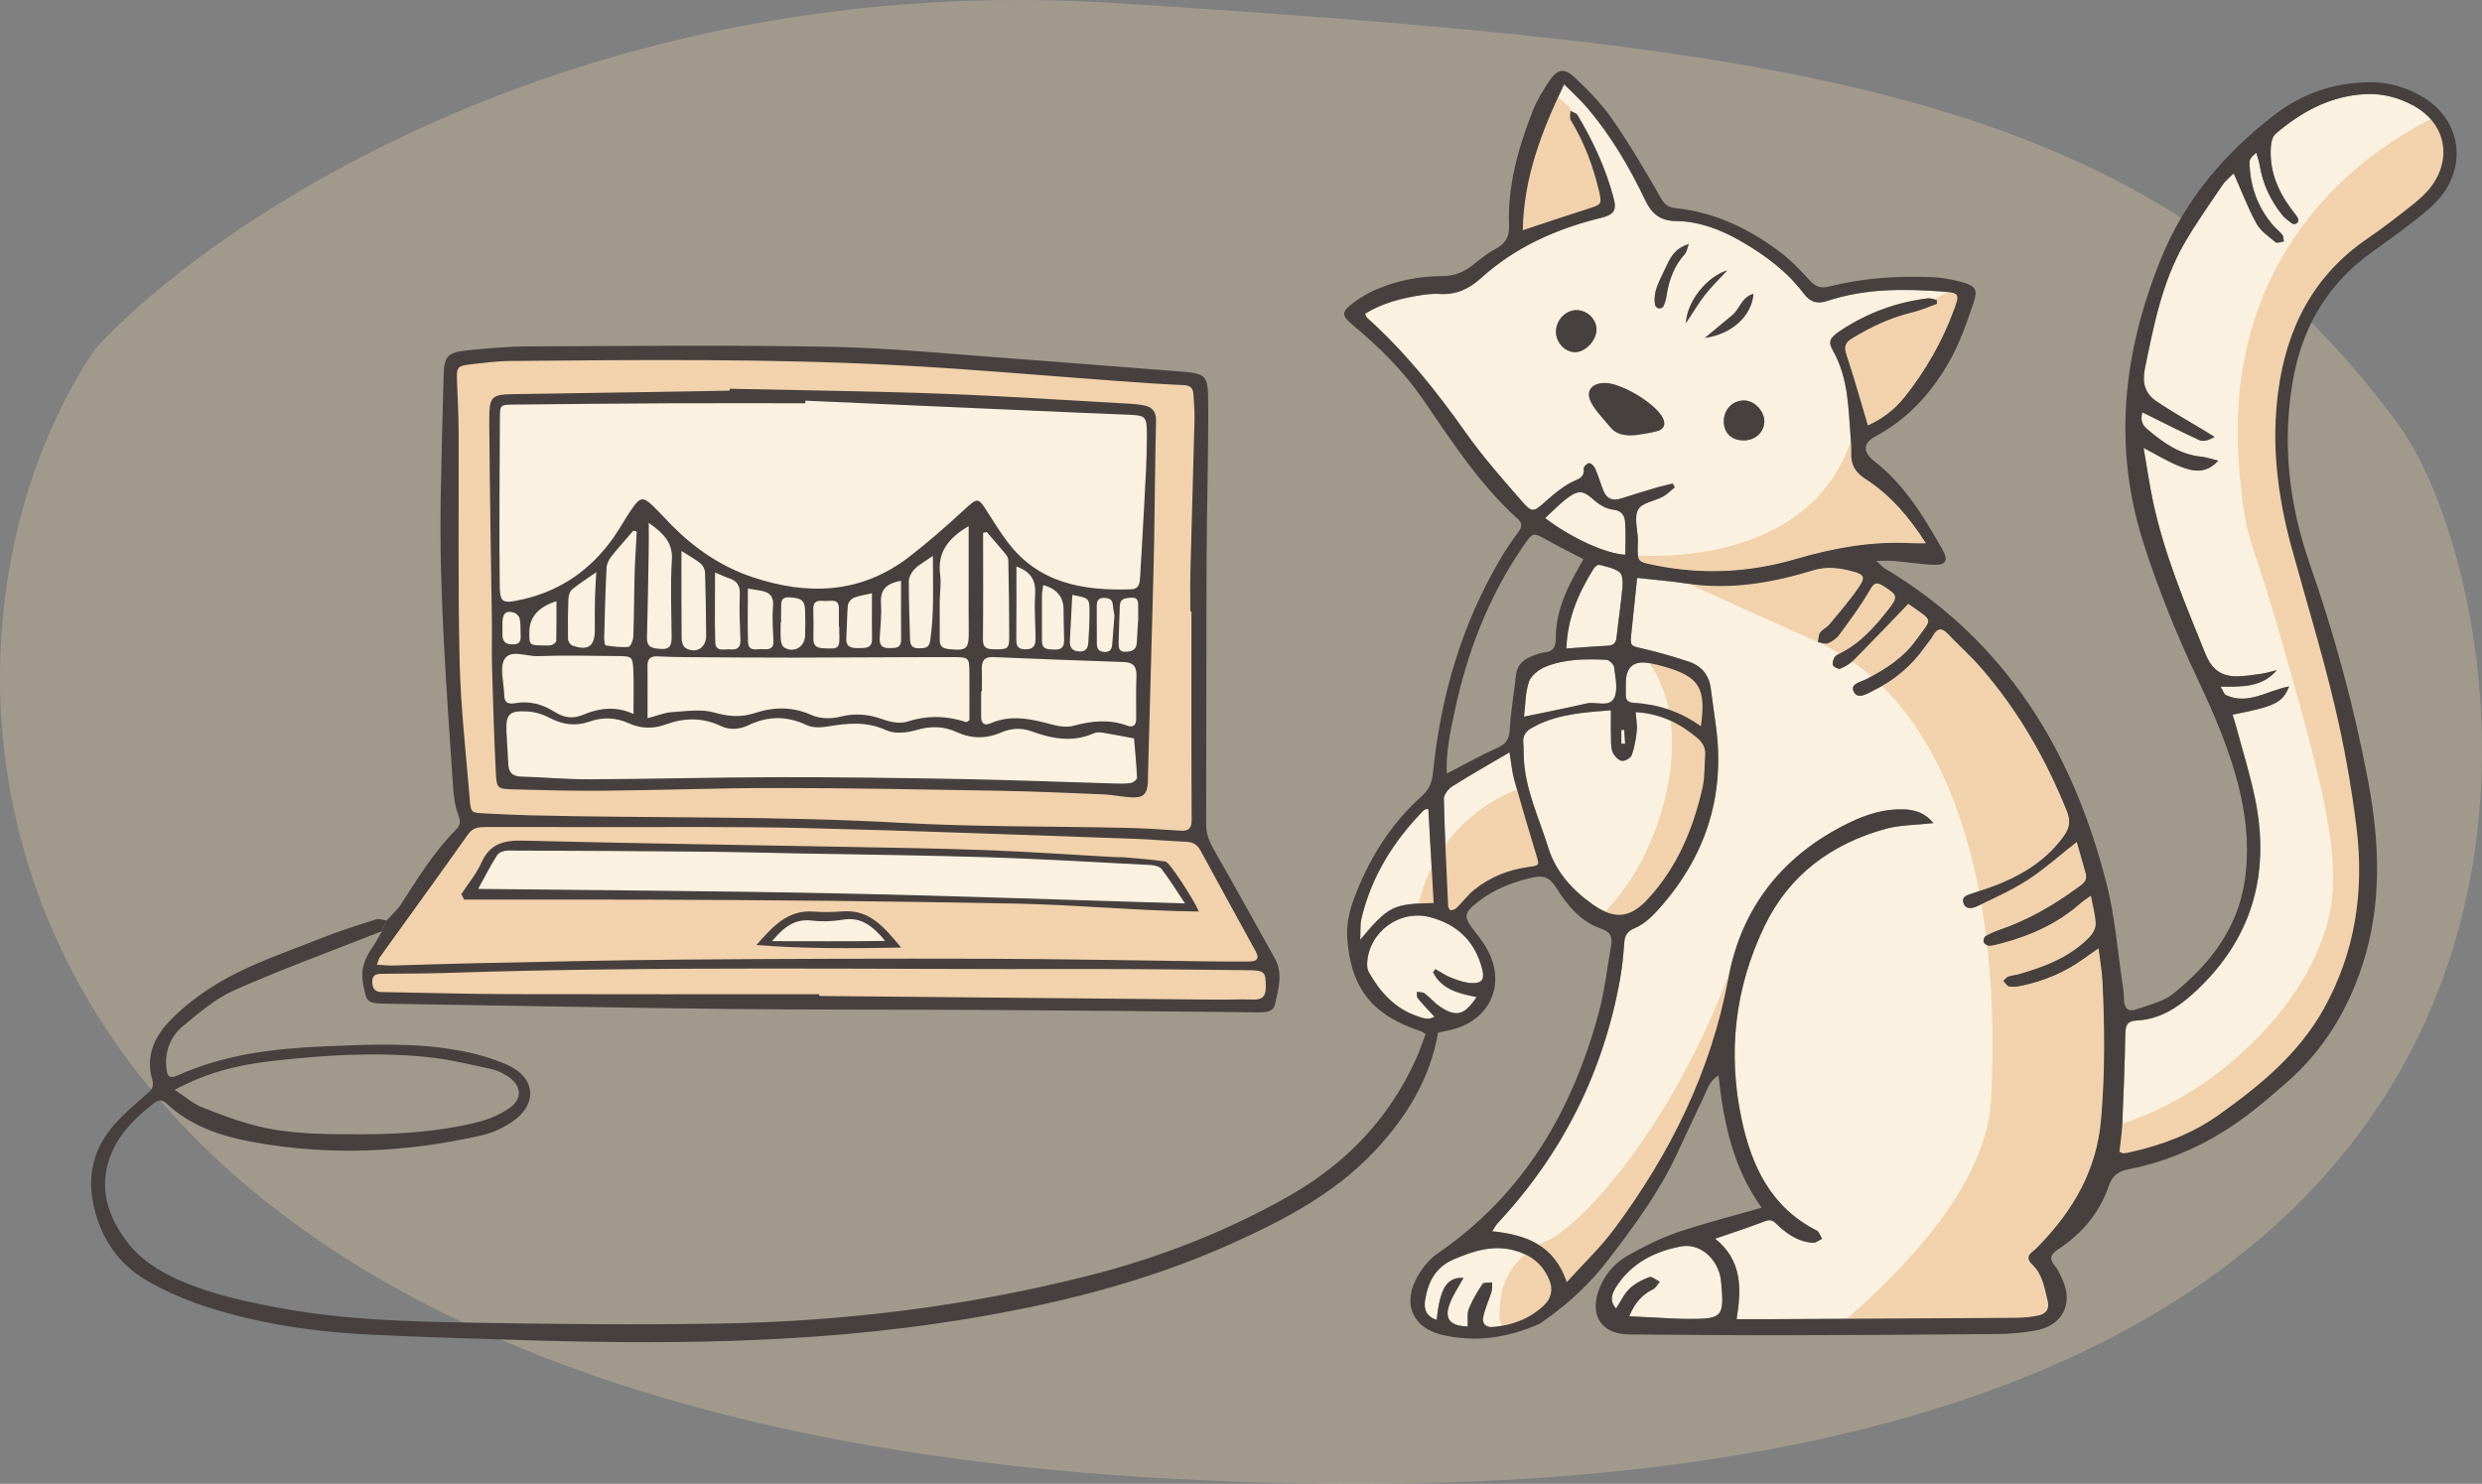
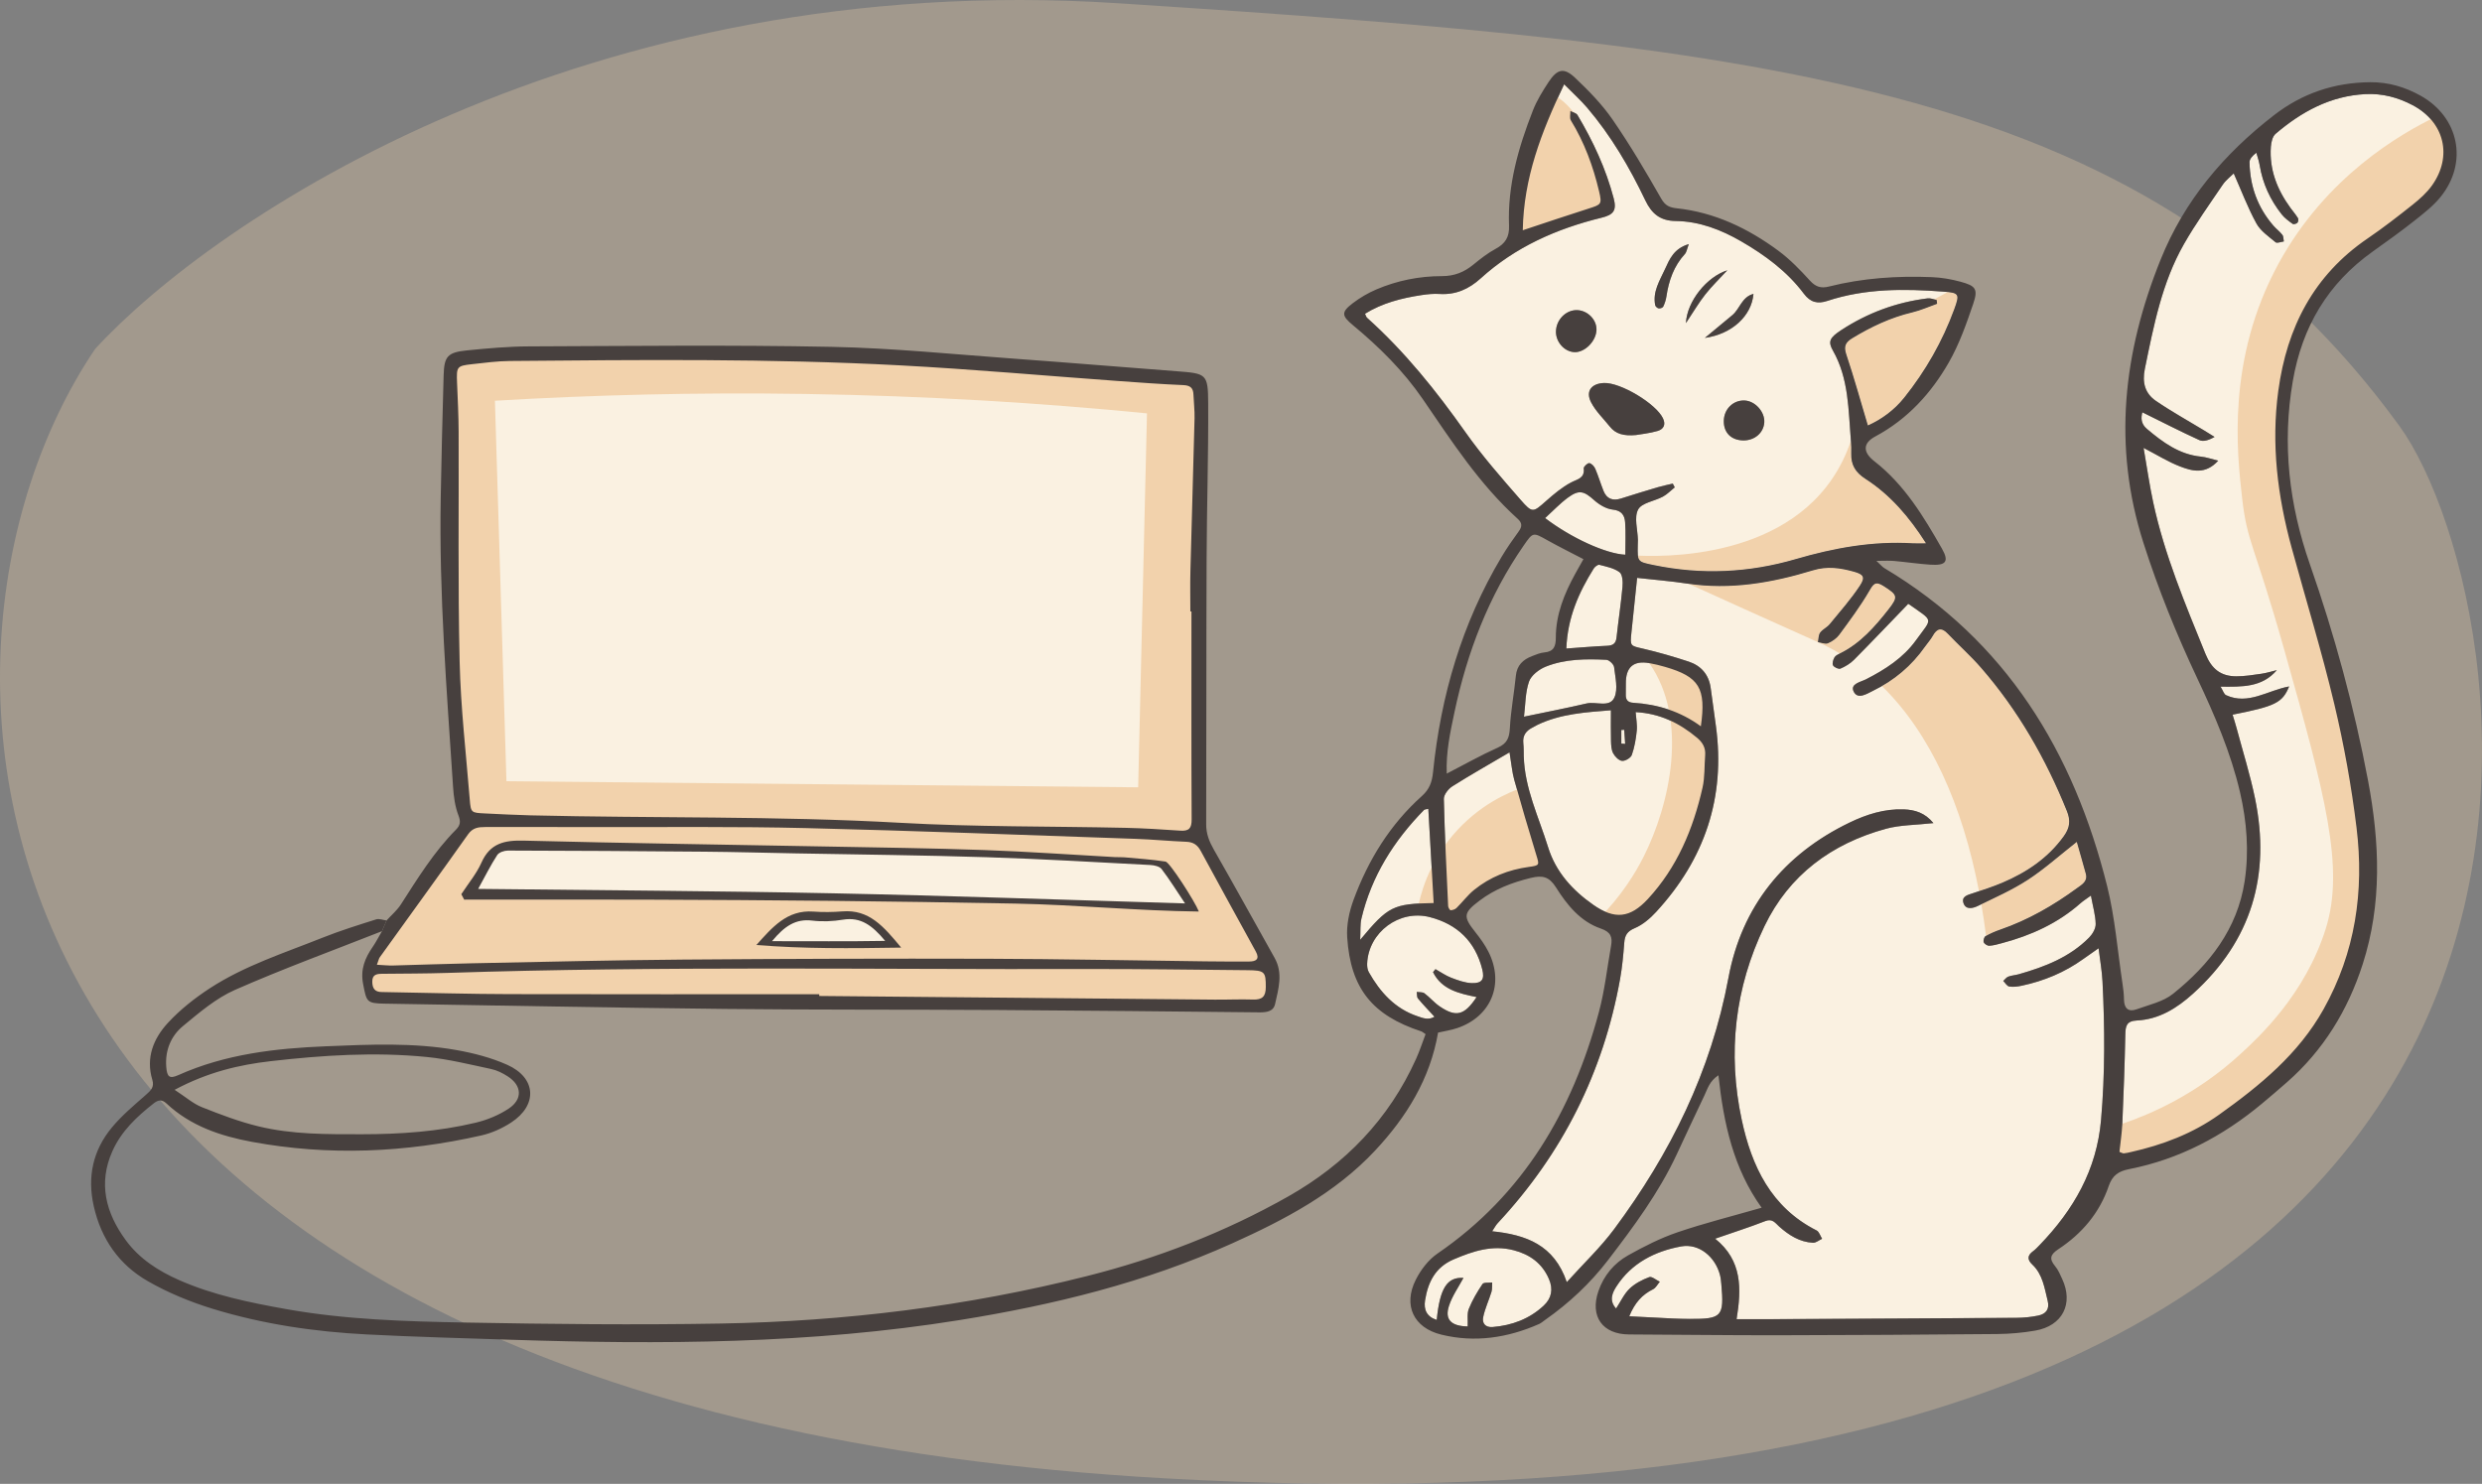
<svg xmlns="http://www.w3.org/2000/svg" width="490" height="293" viewBox="0 0 490 293" fill="none">
  <rect x="0" y="0" width="490" height="293" fill="#808080" stroke="none" />
  <path d="M220.733 0.64C115.56 -6.185 42.282 43.296 18.79 68.889C-22.999 130.639 -11.982 278.398 230.221 291.92C535.846 308.982 498.943 118.797 473.685 84.093C424.825 16.959 352.199 9.171 220.733 0.64Z" fill="#F2D2AC" fill-opacity="0.3" />
  <g clip-path="url(#clip0_173_1734)">
    <path d="M154.124 122.872C154.153 122.872 154.182 122.872 154.21 122.872C154.21 122.033 154.174 121.194 154.221 120.362C154.282 119.241 153.883 117.84 155.888 117.948C158.159 118.074 158.868 118.531 158.94 120.426C159.004 122.098 158.986 123.777 158.947 125.452C158.889 127.714 156.834 128.979 154.883 127.898C154.487 127.678 154.207 126.969 154.16 126.457C154.056 125.272 154.128 124.069 154.128 122.872H154.124ZM181.337 128.003C182.445 127.981 183.406 128.085 183.64 126.5C184.428 121.168 184.183 115.844 184.169 109.763C182.477 110.948 181.387 111.517 180.57 112.357C179.98 112.962 179.433 113.924 179.425 114.727C179.4 118.557 179.58 122.386 179.663 126.216C179.688 127.347 180.077 128.021 181.34 127.999L181.337 128.003ZM193.703 136.501C193.703 138.176 193.703 139.851 193.703 141.523C193.703 142.787 194.311 143.36 195.502 142.838C199.649 141.015 203.683 141.977 207.772 143.079C209.103 143.439 210.676 143.656 211.961 143.303C215.52 142.323 218.994 141.991 222.524 143.277C223.78 143.735 224.309 143.151 224.313 141.916C224.32 139.163 224.245 136.404 224.36 133.655C224.439 131.771 223.91 130.784 221.833 130.719C213.235 130.449 204.64 130.088 196.046 129.743C194.275 129.67 193.764 130.596 193.832 132.189C193.894 133.622 193.847 135.06 193.847 136.497C193.8 136.497 193.753 136.497 193.706 136.497L193.703 136.501ZM196.294 128.201C199.012 128.233 199.253 128.125 199.249 125.553C199.245 120.56 199.163 115.57 199.065 110.577C199.058 110.155 198.767 109.676 198.479 109.331C197.28 107.879 196.031 106.47 194.801 105.047C194.563 105.101 194.322 105.159 194.084 105.213C194.084 112.241 194.124 119.266 194.056 126.291C194.038 128.021 194.948 128.183 196.291 128.201H196.294ZM163.05 118.661C161.927 118.636 160.516 118.312 160.566 120.261C160.617 122.174 160.617 124.094 160.577 126.007C160.552 127.322 161.031 127.909 162.438 127.988C165.688 128.175 165.807 128.125 165.688 124.807C165.673 124.447 165.688 124.09 165.688 123.73C165.663 123.73 165.637 123.73 165.616 123.73C165.616 122.534 165.609 121.334 165.616 120.138C165.63 118.142 164.122 118.683 163.05 118.661V118.661ZM175.474 127.959C176.683 127.938 177.917 128.111 177.896 126.27C177.856 122.473 177.885 118.679 177.885 114.673C174.808 115.206 173.742 116.575 173.922 119.201C174.074 121.435 173.796 123.705 173.671 125.953C173.599 127.26 174.063 127.984 175.474 127.956V127.959ZM168.556 118.031C168.045 118.236 167.444 118.935 167.394 119.457C167.189 121.583 167.239 123.733 167.077 125.866C166.929 127.79 168.042 127.995 169.528 127.959C170.881 127.927 172.209 128.071 172.163 126.05C172.098 123.218 172.148 120.383 172.148 117.13C170.827 117.44 169.636 117.595 168.56 118.027L168.556 118.031ZM185.533 126.371C185.526 127.538 186.019 128.021 187.221 128.15C190.885 128.546 191.31 128.19 191.256 124.497C191.216 121.86 191.238 119.219 191.238 116.582C191.238 112.526 191.238 108.47 191.238 103.883C187.145 106.29 185.044 109.078 185.616 113.477C185.846 115.239 185.537 117.065 185.526 118.866C185.508 121.367 185.551 123.87 185.537 126.371H185.533ZM90.23 75.567C90.1 72.408 90.179 72.239 93.167 71.907C95.668 71.63 98.18 71.295 100.689 71.273C126.35 71.053 152.015 70.769 177.651 72.134C192.011 72.898 206.343 74.188 220.685 75.225C224.99 75.535 229.294 75.856 233.602 76.036C234.981 76.094 235.56 76.591 235.61 77.909C235.668 79.465 235.866 81.025 235.826 82.578C235.578 92.658 235.265 102.734 235.009 112.811C234.941 115.448 234.999 118.092 234.999 120.729C235.071 120.729 235.143 120.729 235.214 120.729C235.214 134.408 235.182 148.087 235.254 161.769C235.265 163.534 234.732 164.129 233.023 164.01C229.438 163.765 225.85 163.531 222.258 163.452C207.394 163.12 192.504 163.293 177.673 162.454C153.354 161.077 129.017 161.571 104.694 160.984C101.7 160.912 98.706 160.753 95.711 160.606C93.041 160.476 92.947 160.469 92.738 157.886C92.004 148.8 90.95 139.722 90.737 130.622C90.385 115.512 90.604 100.393 90.543 85.276C90.529 82.038 90.359 78.803 90.23 75.564V75.567ZM96.604 83.889C96.683 96.848 96.946 109.806 97.115 122.764C97.154 125.765 97.057 128.766 97.144 131.767C97.345 138.724 97.54 145.68 97.899 152.629C98.058 155.681 98.231 155.771 101.383 155.857C107.376 156.023 113.372 156.182 119.364 156.124C130.752 156.012 142.139 155.576 153.527 155.584C168.034 155.594 182.542 155.868 197.05 156.124C203.996 156.246 210.942 156.556 217.885 156.844C219.677 156.92 221.455 157.327 223.248 157.428C225.742 157.572 226.465 156.87 226.624 154.406C226.656 153.926 226.627 153.444 226.642 152.965C226.962 141.209 227.282 129.454 227.599 117.699C227.7 113.981 227.8 110.264 227.862 106.546C227.988 98.746 228.042 90.943 228.232 83.144C228.279 81.169 227.408 80.276 225.619 79.999C224.91 79.891 224.194 79.779 223.478 79.739C211.032 79.051 198.594 78.204 186.141 77.743C172.127 77.228 158.097 77.07 144.075 76.753C144.075 76.875 144.072 76.998 144.068 77.124C130.284 77.351 116.496 77.606 102.711 77.794C96.726 77.873 96.571 77.808 96.607 83.886L96.604 83.889ZM218.015 128.727C219.109 128.766 219.501 128.204 219.573 127.235C219.706 125.452 219.846 123.672 220.008 121.543C219.933 121.06 219.76 120.239 219.688 119.407C219.595 118.301 218.918 118.099 217.975 118.059C216.83 118.009 216.517 118.658 216.514 119.601C216.507 122.112 216.514 124.623 216.535 127.134C216.543 128.085 216.928 128.691 218.011 128.73L218.015 128.727ZM103.258 118.33C110.834 116.6 116.787 112.375 121.218 106.013C122.517 104.143 123.586 102.111 124.907 100.259C126.429 98.13 127.016 98.101 128.855 99.845C130.158 101.084 131.349 102.439 132.616 103.718C137.158 108.304 142.387 111.888 148.513 113.945C159.469 117.624 170.028 117.278 179.548 109.918C183.237 107.068 186.753 103.974 190.187 100.818C193.062 98.177 193.066 98.094 195.074 101.286C196.287 103.213 197.514 105.144 198.878 106.964C205.036 115.192 213.829 116.672 223.284 116.366C224.954 116.312 225.029 115.059 225.098 113.801C225.367 108.891 225.688 103.981 225.936 99.067C226.156 94.755 226.462 90.442 226.44 86.13C226.418 82.002 226.256 82.03 222.236 81.872C215.409 81.602 208.581 81.296 201.758 80.996C187.505 80.373 173.253 79.746 159.001 79.12C159.001 79.285 158.994 79.455 158.994 79.62C149.881 79.62 140.771 79.588 131.659 79.627C121.585 79.674 111.511 79.775 101.437 79.88C98.792 79.909 98.709 79.955 98.695 82.412C98.634 93.216 98.565 104.02 98.63 114.821C98.655 119.09 98.95 119.302 103.255 118.319L103.258 118.33ZM208.196 128.251C209.6 128.338 210.129 127.675 210.082 126.327C210.014 124.295 210.007 122.26 209.971 120.228C209.927 117.812 208.591 116.243 205.961 115.52C205.871 116.222 205.717 116.896 205.709 117.57C205.688 120.56 205.72 123.55 205.709 126.54C205.702 128.363 207.001 128.179 208.193 128.255L208.196 128.251ZM214.847 126.972C214.995 124.966 215.089 122.948 215.089 120.938C215.089 118.088 215.049 118.088 211.691 117.472C211.518 120.661 211.346 123.604 211.209 126.547C211.151 127.786 211.637 128.543 213.026 128.633C214.304 128.716 214.768 128.006 214.844 126.972H214.847ZM202.647 128.204C204.14 128.179 204.453 127.26 204.446 126.093C204.432 123.222 204.169 120.336 204.363 117.483C204.547 114.731 203.647 112.919 200.663 111.852C200.663 116.903 200.692 121.669 200.645 126.435C200.631 127.909 201.351 128.229 202.647 128.208V128.204ZM223.258 118.016C222.139 118.11 221.106 118.16 221.07 119.677C221.013 122.044 220.872 124.411 220.843 126.781C220.833 127.693 220.786 128.766 222.254 128.698C223.442 128.64 224.356 128.323 224.435 126.929C224.507 125.628 224.583 124.328 224.698 122.321C224.698 121.957 224.687 120.891 224.698 119.825C224.709 118.823 224.712 117.894 223.255 118.016H223.258ZM101.329 127.235C103.024 127.17 102.783 126.003 102.762 124.951C102.744 123.996 102.78 123.017 102.567 122.098C102.463 121.648 101.909 121.111 101.448 120.974C99.692 120.452 99.08 121.219 99.188 123.712C99.188 124.191 99.206 124.67 99.188 125.146C99.116 126.659 99.803 127.293 101.333 127.235H101.329ZM117.719 112.984C115.794 114.331 114.3 115.264 112.958 116.381C112.504 116.759 112.249 117.591 112.224 118.229C112.116 120.866 112.091 123.507 112.137 126.144C112.145 126.594 112.555 127.293 112.944 127.437C116.143 128.608 117.489 127.588 117.442 124.191C117.414 122.152 117.424 120.113 117.468 118.074C117.5 116.575 117.615 115.077 117.727 112.987L117.719 112.984ZM108.941 127.354C109.294 127.253 109.802 126.814 109.809 126.515C109.877 123.96 109.848 121.403 109.848 118.704C106.348 119.812 104.567 121.787 104.507 124.631C104.45 127.376 104.468 127.397 107.174 127.444C107.764 127.455 108.387 127.509 108.941 127.354ZM101.653 138.846C104.511 138.327 107.113 139.044 109.539 140.583C111.252 141.671 113.048 141.995 115.013 141.173C118.191 139.844 121.441 139.322 125.069 140.972C125.069 137.852 125.155 135.222 125.047 132.603C124.925 129.649 124.853 129.584 121.995 129.548C116.719 129.483 111.436 129.379 106.163 129.559C103.903 129.634 100.764 128.157 99.577 130.211C98.555 131.976 99.508 134.876 99.551 137.275C99.577 138.745 100.318 139.095 101.653 138.85V138.846ZM246.278 191.566C235.726 191.479 225.173 191.31 214.621 191.335C172.526 191.447 130.424 190.719 88.337 192.103C84.021 192.243 79.703 192.232 75.384 192.279C74.322 192.29 73.494 192.47 73.505 193.832C73.516 195.136 73.998 195.885 75.384 195.878C75.985 195.874 76.582 195.907 77.183 195.914C84.979 196.047 92.771 196.274 100.566 196.292C120.959 196.346 141.347 196.31 161.74 196.31V196.653C187.768 196.898 213.793 197.143 239.821 197.377C242.341 197.398 244.86 197.272 247.376 197.359C249.204 197.42 249.899 196.761 249.899 194.884C249.899 191.886 249.704 191.591 246.274 191.562L246.278 191.566ZM150.205 116.636C149.532 116.521 148.859 116.413 147.653 116.215C147.653 119.915 147.57 123.33 147.682 126.738C147.75 128.849 149.524 128.064 150.683 128.179C151.842 128.291 152.792 128.096 152.71 126.511C152.591 124.259 152.422 121.983 152.616 119.745C152.789 117.76 151.957 116.932 150.205 116.636ZM124.101 127.725C124.486 127.689 125.011 126.421 125.036 125.704C125.191 121.63 125.177 117.552 125.292 113.473C125.371 110.635 125.569 107.803 125.717 104.968C125.493 104.903 125.27 104.838 125.047 104.773C123.575 106.488 122.049 108.163 120.653 109.936C120.174 110.545 119.789 111.391 119.749 112.148C119.526 116.698 119.4 121.251 119.281 125.805C119.267 126.371 119.389 127.404 119.573 127.433C121.07 127.671 122.607 127.866 124.101 127.725V127.725ZM127.833 131.418C127.858 134.746 127.84 138.079 127.84 141.825C129.812 141.303 131.166 140.712 132.551 140.626C135.391 140.453 138.418 139.952 141.052 140.701C143.867 141.505 146.303 141.689 149.053 140.788C152.782 139.559 156.478 139.505 160.253 141.202C161.862 141.926 164.09 141.973 165.832 141.53C168.787 140.777 171.439 141.015 174.257 142.031C175.765 142.575 177.691 142.953 179.134 142.488C183.082 141.22 186.875 141.314 190.737 142.568C190.874 142.611 191.108 142.369 191.389 142.204C191.389 139.149 191.407 136.04 191.385 132.931C191.364 129.869 191.346 129.757 188.132 129.753C177.698 129.743 167.264 129.847 156.834 129.858C149.521 129.865 142.207 129.804 134.898 129.753C133.221 129.743 131.54 129.692 129.863 129.606C128.549 129.537 127.829 130.002 127.836 131.421L127.833 131.418ZM143.978 114.198C143.104 113.902 142.261 113.495 141.167 113.041C141.167 117.825 141.077 122.318 141.207 126.803C141.268 128.871 143.093 128.096 144.259 128.222C145.573 128.363 146.231 127.786 146.181 126.367C146.076 123.38 145.918 120.387 146.051 117.407C146.13 115.667 145.544 114.727 143.975 114.198H143.978ZM135.394 127.992C137.435 129.112 139.407 127.912 139.404 125.564C139.4 121.381 139.325 117.198 139.188 113.02C139.166 112.411 138.774 111.647 138.306 111.258C137.32 110.444 136.168 109.831 134.538 108.783C134.538 115.026 134.513 120.632 134.574 126.241C134.581 126.842 134.93 127.736 135.398 127.992H135.394ZM217.593 144.661C217.021 144.571 216.341 144.61 215.819 144.841C211.662 146.664 207.617 145.846 203.597 144.39C201.563 143.652 199.584 143.803 197.644 144.643C194.721 145.907 191.817 145.907 188.934 144.585C186.31 143.382 183.762 143.321 180.941 144.153C179.084 144.7 176.651 144.967 175.002 144.207C171.119 142.416 167.369 142.787 163.431 143.45C162.082 143.677 160.444 143.746 159.271 143.187C155.398 141.343 151.677 141.357 147.851 143.166C146.055 144.016 144.158 144.236 142.283 143.349C138.713 141.663 135.128 141.699 131.464 143.047C129.013 143.947 126.552 143.915 124.122 142.813C121.614 141.674 119.051 141.548 116.427 142.478C113.674 143.45 111.072 143.115 108.463 141.728C107.131 141.022 105.537 140.557 104.036 140.482C100.487 140.305 99.865 141.051 99.998 144.524C100.016 145.003 100.055 145.482 100.084 145.961C100.077 145.961 100.073 145.961 100.066 145.961C100.163 147.636 100.271 149.315 100.361 150.99C100.448 152.586 101.225 153.289 102.87 153.336C107.419 153.465 111.968 153.894 116.514 153.872C128.859 153.815 141.203 153.476 153.548 153.458C165.655 153.44 177.763 153.599 189.87 153.826C199.929 154.013 209.989 154.413 220.048 154.705C221.124 154.737 222.218 154.766 223.269 154.596C223.73 154.524 224.489 153.937 224.475 153.609C224.363 151.001 224.104 148.4 223.888 145.799C221.79 145.41 219.699 144.985 217.593 144.653V144.661ZM127.728 125.87C127.671 127.948 128.92 128.024 130.485 128.136C132.447 128.276 132.598 127.163 132.591 125.704C132.562 120.686 132.314 115.653 132.641 110.66C132.864 107.245 131.184 105.451 128.074 103.228C128.074 105.479 128.096 106.899 128.074 108.322C127.973 114.172 127.89 120.023 127.728 125.87V125.87ZM476.326 20.776C473.418 19.235 470.334 18.417 466.994 18.586C460.066 18.932 454.365 22.059 449.247 26.429C448.642 26.944 448.38 28.093 448.319 28.972C447.998 33.493 449.564 37.449 452.184 41.048C452.677 41.725 453.231 42.359 453.667 43.072C453.8 43.292 453.735 43.811 453.555 43.991C453.357 44.193 452.803 44.337 452.623 44.204C451.86 43.653 451.061 43.076 450.482 42.348C448.203 39.484 446.71 36.249 446.112 32.611C445.976 31.779 445.68 30.975 445.457 30.157C444.583 30.82 444.097 31.444 444.108 32.06C444.194 36.779 445.72 40.994 448.833 44.578C449.38 45.209 450.079 45.713 450.586 46.373C450.831 46.693 450.791 47.237 450.878 47.677C450.327 47.745 449.553 48.08 449.262 47.839C447.901 46.704 446.292 45.616 445.475 44.128C443.78 41.041 442.531 37.708 440.991 34.232C440.393 34.837 439.443 35.547 438.813 36.473C436.193 40.338 433.469 44.153 431.158 48.203C426.814 55.818 425.187 64.338 423.445 72.815C422.888 75.528 423.471 77.675 425.619 79.148C428.664 81.234 431.914 83.025 435.074 84.945C435.79 85.381 436.499 85.828 437.208 86.267C436.031 86.948 434.97 87.247 434.207 86.897C430.456 85.183 426.785 83.299 422.956 81.411C422.654 82.52 422.675 83.691 423.856 84.686C427.001 87.344 430.259 89.743 434.559 90.165C435.556 90.262 436.524 90.619 437.932 90.957C435.402 93.742 432.799 93.022 430.417 92.107C428.067 91.206 425.896 89.837 423.197 88.439C423.881 92.37 424.363 95.807 425.094 99.193C427.332 109.568 431.428 119.295 435.402 129.083C436.632 132.113 438.45 133.529 441.495 133.536C443.15 133.54 444.817 133.269 446.465 133.032C447.491 132.884 448.488 132.563 449.499 132.318C446.577 135.759 442.625 135.611 438.392 135.575C438.875 136.353 439.055 137.063 439.476 137.257C443.849 139.278 447.685 136.306 451.928 135.539C450.6 138.77 449.2 139.448 440.764 141.112C441.034 142.013 441.326 142.892 441.563 143.785C442.798 148.415 444.244 153.004 445.205 157.691C448.297 172.76 444.525 185.73 432.972 196.184C429.787 199.066 426.249 201.285 421.844 201.498C419.81 201.599 419.627 202.611 419.591 204.265C419.472 210.14 419.249 216.013 418.997 221.885C418.918 223.762 418.619 225.631 418.428 227.44C418.864 227.595 419.087 227.75 419.292 227.732C419.767 227.688 420.235 227.573 420.703 227.469C426.962 226.064 432.868 223.83 438.133 220.073C446.184 214.323 453.768 208.13 458.72 199.286C465.004 188.064 466.775 175.967 465.238 163.419C464.234 155.22 462.762 147.038 460.847 139.005C458.378 128.629 455.236 118.416 452.422 108.124C449.643 97.965 448.362 87.697 449.794 77.145C451.497 64.623 456.791 54.338 467.419 47.086C470.489 44.993 473.433 42.709 476.341 40.392C477.734 39.283 479.116 38.043 480.142 36.606C484.248 30.831 482.582 24.087 476.326 20.769V20.776ZM320.833 103.12C320.735 101.762 320.145 100.8 318.385 100.62C317.108 100.486 315.733 99.661 314.736 98.772C312.681 96.934 311.745 96.639 309.517 98.274C307.995 99.395 306.681 100.803 305.04 102.298C310.194 106.236 317.057 109.352 320.876 109.536C320.876 107.392 320.987 105.249 320.836 103.123L320.833 103.12ZM283.194 200.763C281.974 199.43 280.897 198.331 279.926 197.15C279.684 196.854 279.764 196.296 279.695 195.86C280.21 195.943 280.847 195.86 281.218 196.137C282.265 196.919 283.122 197.967 284.198 198.702C287.458 200.929 289.1 200.504 291.507 196.88C288.052 196.17 284.622 195.42 282.906 191.958C283.068 191.76 283.233 191.559 283.395 191.36C284.428 191.937 285.411 192.643 286.505 193.061C287.818 193.562 289.218 194.08 290.593 194.12C292.591 194.181 293.127 193.356 292.63 191.386C291.241 185.899 287.71 182.487 282.272 181.09C276.262 179.544 270.187 184.062 269.909 190.24C269.884 190.813 269.963 191.476 270.237 191.958C272.472 195.914 275.394 199.167 279.839 200.659C280.84 200.997 281.991 201.509 283.201 200.759L283.194 200.763ZM328.733 131.684C327.703 131.385 326.652 131.126 325.598 130.939C322.476 130.384 320.936 131.741 320.977 135.009C320.984 135.726 320.987 136.447 320.966 137.164C320.933 138.176 321.372 138.702 322.416 138.767C327.264 139.062 331.756 140.464 335.787 143.414C336.852 135.881 335.474 133.644 328.733 131.688V131.684ZM319.731 112.987C318.644 112.169 317.122 111.885 315.747 111.524C315.452 111.449 314.858 111.906 314.635 112.263C311.695 116.975 309.463 121.932 309.229 128.057C312.256 127.844 314.757 127.621 317.262 127.516C318.41 127.469 319.004 127.095 319.137 125.888C319.501 122.552 320.012 119.23 320.314 115.887C320.404 114.911 320.329 113.437 319.731 112.987V112.987ZM301.858 134.592C301.117 136.721 301.164 139.127 300.869 141.516C305.335 140.583 309.294 139.819 313.217 138.904C315.096 138.464 317.788 139.808 318.724 137.711C319.465 136.043 318.889 133.727 318.655 131.728C318.59 131.173 317.68 130.308 317.126 130.283C313.069 130.085 308.974 130.106 305.151 131.637C303.834 132.167 302.287 133.352 301.855 134.592H301.858ZM320.653 144.113C320.462 144.12 320.271 144.127 320.08 144.138V146.826C320.332 146.844 320.588 146.865 320.84 146.883C320.779 145.961 320.714 145.035 320.653 144.113ZM414.3 187.239C412.994 188.154 412.123 188.752 411.263 189.372C407.599 192.002 403.532 193.695 399.141 194.628C398.335 194.801 397.464 194.92 396.668 194.79C396.226 194.718 395.877 194.077 395.484 193.691C395.812 193.399 396.093 192.982 396.478 192.837C397.144 192.589 397.885 192.556 398.572 192.358C403.694 190.899 408.607 189.001 412.44 185.117C413.113 184.436 413.75 183.334 413.732 182.441C413.696 180.708 413.181 178.986 412.789 176.839C411.835 177.534 411.255 177.887 410.752 178.334C406.246 182.325 400.933 184.721 395.182 186.241C394.372 186.457 393.548 186.699 392.72 186.742C392.35 186.76 391.763 186.389 391.63 186.054C391.5 185.733 391.705 185.009 391.986 184.847C392.907 184.314 393.908 183.889 394.919 183.539C400.411 181.637 405.382 178.773 410.05 175.354C410.989 174.666 412.191 174.047 411.777 172.523C411.205 170.412 410.59 168.311 409.999 166.233C406.537 168.953 403.593 171.608 400.307 173.744C397.215 175.754 393.786 177.26 390.456 178.885C389.506 179.35 388.124 179.695 387.649 178.37C387.149 176.979 388.481 176.709 389.513 176.363C391.443 175.722 393.39 175.099 395.261 174.306C400.08 172.26 404.313 169.443 407.437 165.094C408.614 163.455 408.804 162.047 408.038 160.141C403.874 149.812 398.418 140.273 391.101 131.857C389.06 129.508 386.713 127.426 384.565 125.164C383.287 123.816 382.395 124.054 381.549 125.589C381.146 126.317 380.555 126.943 380.077 127.631C377.406 131.457 373.94 134.372 369.769 136.396C368.585 136.973 366.76 138.209 365.954 136.551C365.209 135.02 367.34 134.664 368.394 134.127C372.177 132.192 375.733 129.912 378.234 126.446C381.542 121.864 381.84 122.836 376.881 119.317C376.708 119.194 376.42 119.234 376.686 119.274C372.994 123.099 369.539 126.731 366.008 130.29C365.274 131.029 364.309 131.609 363.345 132.019C362.985 132.174 362.107 131.771 361.883 131.382C361.675 131.018 361.901 130.265 362.157 129.811C362.369 129.436 362.884 129.199 363.305 128.99C367.286 127.008 370.129 123.752 372.796 120.358C374.822 117.778 374.585 117.479 371.853 115.721C370.219 114.669 369.834 115.311 369.002 116.741C367.26 119.731 365.173 122.523 363.122 125.319C362.582 126.054 361.714 126.662 360.869 127.019C360.332 127.242 359.558 126.886 358.889 126.788C359.022 126.154 358.986 125.394 359.335 124.912C359.814 124.252 360.685 123.888 361.207 123.254C363.251 120.765 365.396 118.333 367.167 115.657C368.29 113.96 367.905 113.409 365.961 112.875C363.309 112.144 360.75 111.751 357.892 112.623C349.819 115.091 341.574 116.525 333.062 115.228C329.891 114.745 326.688 114.497 323.201 114.104C322.819 117.757 322.445 121.313 322.078 124.868C321.794 127.624 321.83 127.491 324.406 128.089C327.43 128.791 330.42 129.663 333.368 130.632C335.83 131.443 337.367 133.201 337.727 135.86C338.065 138.353 338.41 140.846 338.752 143.339C340.681 157.468 336.535 169.659 326.951 180.063C325.76 181.356 324.306 182.606 322.718 183.273C321.21 183.907 320.771 184.71 320.66 186.169C320.48 188.558 320.257 190.957 319.836 193.317C316.525 211.765 308.437 227.829 295.661 241.533C295.29 241.933 295.038 242.444 294.585 243.118C301.282 243.806 306.814 245.802 309.316 253.162C312.67 249.441 315.988 246.299 318.677 242.682C329.747 227.779 337.799 211.571 341.239 193.036C343.841 179.025 352.148 168.69 365.123 162.428C368.488 160.804 372.036 159.669 375.851 159.813C378.029 159.896 380.012 160.469 381.707 162.529C378.191 162.926 375.121 162.879 372.281 163.66C361.599 166.607 353.224 172.757 348.355 182.873C342.495 195.042 341.031 207.921 343.859 221.117C345.824 230.282 349.654 238.42 358.644 242.963C359.152 243.219 359.371 244.044 359.728 244.606C359.127 244.883 358.515 245.42 357.932 245.391C355.294 245.254 353.181 243.904 351.255 242.192C350.5 241.522 349.953 240.553 348.535 241.104C345.378 242.333 342.143 243.363 338.616 244.588C343.982 248.904 343.82 254.459 342.848 260.479C345.396 260.479 347.664 260.49 349.931 260.479C366.001 260.4 382.071 260.324 398.144 260.212C399.573 260.201 401.027 260.057 402.427 259.762C403.903 259.448 404.68 258.523 404.266 256.858C403.629 254.3 403.28 251.627 401.225 249.689C400.196 248.717 400.239 247.892 401.383 247.056C401.862 246.706 402.276 246.252 402.693 245.824C409.37 238.9 413.94 231.021 414.801 221.15C415.596 212.025 415.546 202.925 415.088 193.807C414.984 191.731 414.61 189.674 414.315 187.246L414.3 187.239ZM298.015 148.559C293.883 150.99 290.244 153.037 286.724 155.267C285.932 155.767 285.029 156.917 285.047 157.749C285.209 164.806 285.569 171.86 285.896 178.914C285.911 179.209 286.228 179.739 286.39 179.731C286.789 179.721 287.275 179.555 287.556 179.281C288.74 178.117 289.744 176.745 291.025 175.711C294.164 173.175 297.791 171.73 301.808 171.183C304.018 170.884 303.906 170.812 303.276 168.751C301.768 163.841 300.322 158.909 298.939 153.962C298.529 152.489 298.41 150.936 298.015 148.559V148.559ZM339.569 251.761C338.641 248.194 335.452 245.453 331.882 246.112C326.735 247.059 322.096 249.39 319.123 254.009C318.353 255.205 317.583 256.768 319.051 258.368C319.987 256.948 320.642 255.475 321.722 254.445C322.783 253.425 324.208 252.69 325.601 252.168C326.109 251.977 326.976 252.751 327.682 253.086C327.243 253.591 326.904 254.297 326.35 254.571C324.209 255.63 322.751 257.222 321.65 259.91C324.817 260.072 327.556 260.219 330.295 260.349C331.371 260.4 332.45 260.421 333.526 260.428C339.969 260.461 340.401 259.989 339.828 253.544C339.774 252.95 339.717 252.344 339.569 251.768V251.761ZM298.839 246.865C294.639 245.77 290.827 247.031 287.009 248.659C283.352 250.215 281.909 253.18 281.336 256.783C281.049 258.602 281.671 260 283.64 260.627C284.259 254.311 285.717 252.128 288.916 252.326C287.952 254.142 286.674 255.918 286.044 257.899C285.195 260.562 286.49 261.855 289.755 261.913C289.816 260.554 289.596 259.38 289.974 258.447C290.669 256.721 291.633 255.082 292.677 253.537C292.925 253.169 293.93 253.317 294.588 253.231C294.549 253.854 294.624 254.509 294.448 255.089C293.937 256.768 293.159 258.379 292.814 260.083C292.576 261.246 293.21 262.15 294.689 262.028C298.511 261.711 301.945 260.432 304.763 257.802C306.3 256.368 306.677 254.581 305.803 252.557C304.457 249.437 302.027 247.697 298.842 246.865H298.839ZM314.534 178.658C318.778 181.634 321.833 181.284 325.317 177.523C331.104 171.276 334.268 163.696 336.118 155.522C336.586 153.451 336.467 151.25 336.636 149.11C336.748 147.662 336.136 146.602 335.045 145.691C331.572 142.787 327.71 140.874 322.913 140.615C323.006 141.923 323.251 143.108 323.136 144.254C322.974 145.882 322.693 147.535 322.157 149.07C321.952 149.65 320.854 150.302 320.228 150.241C319.58 150.176 318.817 149.391 318.468 148.732C318.101 148.036 318.072 147.114 318.047 146.289C317.993 144.405 318.029 142.517 318.029 140.248C313.152 140.644 308.185 140.91 303.55 143.122C303.226 143.277 302.927 143.483 302.603 143.638C301.293 144.275 300.57 145.233 300.743 146.775C300.836 147.608 300.807 148.451 300.829 149.29C300.991 155.663 303.791 161.337 305.627 167.263C307.149 172.184 310.435 175.779 314.541 178.658H314.534ZM283.039 178.305C282.683 172 282.333 165.869 281.984 159.705C281.556 159.813 281.268 159.795 281.139 159.928C275.175 166.009 270.762 173.002 268.779 181.371C268.502 182.534 268.625 183.791 268.535 185.571C274.106 178.892 274.988 178.467 283.042 178.305H283.039ZM233.951 178.388C232.263 175.869 230.899 173.658 229.326 171.604C228.92 171.071 227.876 170.84 227.106 170.801C216.341 170.242 205.58 169.601 194.808 169.262C182.233 168.866 169.65 168.744 157.072 168.506C151.079 168.391 145.087 168.225 139.094 168.171C126.152 168.056 113.21 167.98 100.268 167.951C99.548 167.951 98.511 168.301 98.162 168.837C96.877 170.815 95.823 172.944 94.397 175.524C118.144 175.805 141.268 175.916 164.389 176.392C187.433 176.864 210.471 177.7 233.944 178.391L233.951 178.388ZM269.881 62.742C269.715 62.595 269.665 62.325 269.478 61.95C272.897 59.828 276.697 58.862 280.609 58.268C281.79 58.088 283.006 57.965 284.194 58.041C287.39 58.243 289.978 57.083 292.317 54.961C299.141 48.772 307.282 45.162 316.136 42.997C318.518 42.413 319.209 41.588 318.572 39.157C317.039 33.324 314.509 27.888 311.428 22.718C311.187 22.311 310.5 22.171 310.017 21.904C310.035 22.531 309.827 23.298 310.111 23.759C312.778 28.1 314.513 32.809 315.675 37.734C316.294 40.345 316.139 40.381 313.577 41.192C309.377 42.525 305.209 43.944 300.62 45.461C300.804 35.176 304.245 26.133 308.79 16.637C310.608 18.478 312.087 19.797 313.357 21.292C318.054 26.811 321.696 33.025 324.802 39.535C326.084 42.219 327.764 43.602 330.824 43.638C335.484 43.692 339.785 45.36 343.744 47.651C348.427 50.364 352.81 53.578 356.096 57.969C357.424 59.742 358.86 60.037 360.768 59.407C368.214 56.953 375.869 56.993 383.553 57.573C386.767 57.814 386.911 58.009 385.803 61.046C383.474 67.404 380.145 73.237 375.927 78.511C373.984 80.939 371.479 82.798 368.751 84.008C367.275 79.076 366.004 74.487 364.493 69.976C363.953 68.37 364.32 67.588 365.666 66.77C369.38 64.519 373.246 62.681 377.5 61.672C379.177 61.276 380.779 60.548 382.413 59.972C382.384 59.72 382.355 59.468 382.326 59.215C381.736 59.104 381.124 58.83 380.555 58.902C374.387 59.659 368.697 61.766 363.499 65.163C361.236 66.644 360.815 67.4 361.844 69.209C365.015 74.786 364.892 80.96 365.4 87.034C365.468 87.87 365.483 88.713 365.461 89.553C365.396 91.782 366.278 93.263 368.25 94.531C373.141 97.68 376.877 102.01 380.224 107.266C379.091 107.266 378.328 107.306 377.572 107.259C369.683 106.78 362.024 108.185 354.527 110.375C345.231 113.092 335.913 113.517 326.454 111.557C323.262 110.894 323.255 110.923 323.32 107.655C323.327 107.295 323.356 106.935 323.348 106.575C323.298 104.546 322.564 102.154 323.392 100.598C324.101 99.265 326.634 98.948 328.29 98.051C329.146 97.586 329.848 96.837 330.618 96.217C330.489 95.969 330.363 95.72 330.233 95.475C329.24 95.713 328.236 95.911 327.261 96.199C324.849 96.913 322.441 97.651 320.044 98.415C318.418 98.934 317.201 98.537 316.55 96.902C315.977 95.461 315.538 93.966 314.927 92.543C314.721 92.067 314.192 91.494 313.75 91.437C313.415 91.394 312.62 92.139 312.656 92.463C312.875 94.459 311.417 94.582 310.133 95.263C308.362 96.203 306.771 97.539 305.256 98.879C302.657 101.178 302.542 101.376 300.203 98.692C296.42 94.362 292.605 90.014 289.298 85.327C283.532 77.16 277.331 69.418 269.873 62.732L269.881 62.742ZM344.41 79.084C342.153 78.997 340.343 80.784 340.314 83.126C340.286 85.424 341.75 86.901 344.108 86.962C346.357 87.02 348.16 85.5 348.301 83.425C348.445 81.332 346.497 79.163 344.406 79.084H344.41ZM341.999 62.227C340.361 63.582 338.727 64.94 336.578 66.723C341.955 65.974 345.817 62.35 346.174 58.034C343.863 58.625 343.485 61.002 341.999 62.227V62.227ZM332.839 63.805C334.318 61.59 335.376 59.774 336.665 58.142C337.957 56.503 339.476 55.04 341.013 53.376C337.025 54.619 333.048 59.453 332.843 63.805H332.839ZM326.771 60.26C326.821 60.52 327.196 60.851 327.466 60.898C327.746 60.945 328.254 60.772 328.358 60.552C328.657 59.925 328.887 59.237 328.988 58.549C329.452 55.415 330.449 52.544 332.637 50.155C332.969 49.791 333.037 49.182 333.411 48.203C330.446 49.074 329.607 51.185 328.7 53.16C327.667 55.411 326.249 57.591 326.771 60.26V60.26ZM314.124 79.451C315.035 81.213 316.56 82.657 317.82 84.239C318.975 85.687 320.523 86.119 322.963 85.903C323.953 85.727 325.634 85.564 327.228 85.103C328.365 84.772 328.941 83.922 328.301 82.585C326.915 79.696 319.918 75.481 316.632 75.629C314.156 75.74 312.994 77.264 314.12 79.451H314.124ZM307.185 65.397C307.12 67.498 308.815 69.432 310.813 69.533C312.871 69.638 315.135 67.354 315.186 65.117C315.232 63.088 313.379 61.247 311.277 61.237C309.132 61.226 307.257 63.132 307.189 65.397H307.185ZM166.415 181.594C164.432 181.922 162.341 182.015 160.35 181.774C157.104 181.381 154.898 182.837 152.418 185.838C160.152 185.827 167.171 185.913 174.75 185.78C172.216 182.743 169.945 181.01 166.411 181.594H166.415ZM74.412 190.492C74.729 189.656 74.79 189.278 74.988 189.001C80.797 180.917 86.649 172.865 92.404 164.738C93.332 163.426 94.43 163.293 95.794 163.297C103.23 163.315 110.665 163.282 118.101 163.3C131.774 163.336 145.45 163.174 159.112 163.506C180.8 164.032 202.481 164.882 224.165 165.627C227.516 165.743 230.863 166.074 234.214 166.207C235.574 166.262 236.402 166.82 237.043 167.998C240.645 174.641 244.291 181.259 247.926 187.884C248.751 189.39 247.966 189.844 246.62 189.851C243.744 189.865 240.865 189.851 237.989 189.819C223.719 189.646 209.452 189.347 195.182 189.307C175.031 189.253 154.883 189.311 134.732 189.469C120.825 189.581 106.919 189.927 93.012 190.204C87.862 190.305 82.711 190.51 77.558 190.64C76.633 190.665 75.704 190.557 74.408 190.489L74.412 190.492ZM177.914 187.106C174.437 182.92 171.587 179.533 166.3 179.958C164.396 180.113 162.463 180.131 160.563 179.994C155.358 179.623 152.44 183.147 149.33 186.591C158.706 187.354 167.898 187.268 177.914 187.106V187.106ZM91.079 176.561C91.266 176.918 91.457 177.274 91.644 177.631C103.712 177.631 115.776 177.602 127.844 177.638C139.951 177.678 152.058 177.743 164.165 177.873C176.269 178.002 188.369 178.179 200.469 178.413C212.476 178.647 224.453 179.836 236.687 179.984C235.895 177.97 230.928 170.242 230.118 170.12C227.419 169.706 224.68 169.525 221.956 169.273C221.362 169.219 220.757 169.273 220.16 169.237C211.551 168.762 202.949 168.146 194.336 167.839C183.921 167.468 173.494 167.339 163.071 167.141C143.179 166.762 123.287 166.488 103.399 165.981C99.595 165.883 96.762 166.488 95.06 170.307C94.066 172.537 92.429 174.483 91.079 176.558V176.561Z" fill="#FAF1E1" />
    <path d="M91.338 70.654L88.214 74.094L90.197 157.446L92.803 161.985L72.098 191.994L72.994 196.667L152.713 198.227L249.899 198.584L251.5 191.994L249.899 189.361L236.686 164.14L237.381 75.621L177.896 70.041L140.199 69.681L94.599 70.279L91.338 70.654Z" fill="#F2D2AC" />
    <path d="M97.709 79.127L99.983 154.258L224.698 155.457L226.44 81.62C205.601 79.57 183.049 78.161 158.986 77.787C137.284 77.448 116.805 77.996 97.709 79.127V79.127Z" fill="#FAF1E1" />
    <path d="M99.105 166.996L92.763 176.421L174.466 176.972L234.786 179.137V178.384L229.283 170.592L204.946 169.075L153.242 167.396L100.98 166.438L99.105 166.996Z" fill="#FAF1E1" />
    <path d="M158.331 180.884C158.27 180.974 152.198 184.058 152.198 184.058L151.511 185.975L176.074 186.393C176.074 186.393 171.136 181.36 170.809 181.331C170.481 181.302 164.194 180.881 164.179 180.881H158.331V180.884Z" fill="#FAF1E1" />
    <path d="M418.997 221.888C424.442 220.044 433.562 216.175 442.398 208.047C445.842 204.877 455.081 196.379 459.155 183.37C462.934 171.298 459.011 156.866 451.018 128.503C445.004 107.165 443.657 107.317 442.639 98.314C441.631 89.416 439.54 70.945 449.819 52.072C459.227 34.797 473.976 26.404 480.757 23.111C480.757 23.111 489.837 31.357 476.747 41.289C463.657 51.221 446.45 67.404 450.409 94.719C454.368 122.033 474.422 156.963 466.454 183.489C458.489 210.014 443.765 224.09 418.428 228.892C418.417 228.42 418.417 227.937 418.428 227.44C418.471 225.422 418.687 223.564 418.997 221.885V221.888Z" fill="#F2D2AC" />
    <path d="M288.066 179.775C287.966 179.775 286.494 179.728 286.393 179.728C285.04 179.688 281.221 179.577 279.868 179.537C280.39 176.741 281.908 170.711 286.81 164.921C291.957 158.848 298.003 156.376 300.692 155.458C301.948 160.789 303.204 166.121 304.464 171.449C302.243 171.5 297.384 171.925 292.706 175.225C290.568 176.734 289.07 178.417 288.066 179.775V179.775Z" fill="#F2D2AC" />
    <path d="M315.477 181.576C320.13 176.896 322.884 172.343 324.51 169.115C329.621 158.956 333.483 142.164 325.601 130.935C325.083 130.193 324.604 129.613 324.269 129.224C327.465 129.256 330.798 129.937 333.339 132.145C345.277 142.517 333.281 181.05 320.199 182.534C318.28 182.754 316.607 182.142 315.473 181.58L315.477 181.576Z" fill="#F2D2AC" />
    <path d="M298.46 48.199L317.928 40.889C317.928 40.889 315.056 22.909 306.44 18.561C306.44 18.561 297.183 37.939 298.46 48.199V48.199Z" fill="#F2D2AC" />
-     <path d="M296.913 262.161C295.61 261.261 296.006 258.339 296.294 256.239C297.003 251.065 300.53 248.068 301.408 247.344C303.071 245.975 304.615 245.352 305 245.186C310.892 242.682 322.15 230.686 332.047 212.601C335.664 205.99 340.059 196.822 343.776 185.286C342.873 190.831 341.243 198.836 338.151 208.17C335.063 217.486 329.834 232.793 317.327 247.106C310.366 255.071 299.861 264.207 296.909 262.165L296.913 262.161Z" fill="#F2D2AC" />
    <path d="M363.305 128.982C367.286 127.001 370.129 123.744 372.796 120.351C374.822 117.771 374.585 117.472 371.853 115.714C370.219 114.662 369.834 115.304 369.003 116.734C367.261 119.724 365.173 122.516 363.122 125.311C362.582 126.046 361.714 126.655 360.869 127.012C360.332 127.235 359.559 126.878 358.889 126.781C360.383 127.451 361.822 128.204 363.215 129.033C363.248 129.018 363.28 129 363.312 128.986L363.305 128.982Z" fill="#F2D2AC" />
    <path d="M361.203 123.247C363.247 120.758 365.392 118.326 367.163 115.649C368.286 113.953 367.901 113.401 365.957 112.868C363.305 112.137 360.746 111.744 357.888 112.616C349.906 115.055 341.754 116.478 333.343 115.257C339.494 118.06 347.966 121.893 358.885 126.781C359.018 126.147 358.983 125.387 359.332 124.904C359.81 124.245 360.681 123.881 361.203 123.247Z" fill="#F2D2AC" />
    <path d="M410.05 175.347C410.989 174.659 412.191 174.039 411.777 172.516C411.205 170.404 410.589 168.304 409.999 166.225C406.537 168.945 403.593 171.6 400.307 173.737C397.431 175.606 394.268 177.04 391.162 178.535C391.511 180.582 391.82 182.664 392.087 184.782C392.979 184.274 393.944 183.867 394.915 183.532C400.408 181.63 405.378 178.766 410.046 175.347H410.05Z" fill="#F2D2AC" />
    <path d="M382.333 59.223C382.362 59.475 382.391 59.727 382.42 59.979C380.786 60.556 379.184 61.283 377.507 61.68C373.249 62.688 369.387 64.522 365.673 66.777C364.327 67.595 363.96 68.377 364.5 69.984C366.011 74.494 367.282 79.084 368.758 84.016C371.486 82.801 373.991 80.946 375.934 78.518C380.152 73.24 383.485 67.411 385.81 61.053C386.796 58.351 386.785 57.901 384.507 57.663C383.622 58.146 382.733 58.628 381.847 59.111C382.009 59.154 382.171 59.197 382.33 59.226L382.333 59.223Z" fill="#F2D2AC" />
    <path d="M323.355 109.709C323.51 110.966 324.154 111.089 326.458 111.568C335.916 113.527 345.234 113.102 354.531 110.386C362.027 108.196 369.69 106.791 377.575 107.27C378.331 107.317 379.094 107.277 380.228 107.277C376.881 102.021 373.141 97.691 368.254 94.542C366.281 93.274 365.403 91.793 365.465 89.563C365.49 88.724 365.475 87.881 365.403 87.045C357.863 109.413 331.576 110.073 323.355 109.712V109.709Z" fill="#F2D2AC" />
-     <path d="M402.416 259.748C403.892 259.434 404.669 258.508 404.255 256.844C403.618 254.286 403.269 251.613 401.214 249.675C400.185 248.702 400.228 247.877 401.372 247.041C401.851 246.692 402.265 246.238 402.682 245.809C409.359 238.885 413.93 231.006 414.79 221.135C415.585 212.01 415.535 202.91 415.078 193.792C414.973 191.717 414.599 189.66 414.304 187.232C412.997 188.147 412.126 188.745 411.266 189.365C407.602 191.995 403.535 193.688 399.145 194.621C398.338 194.794 397.467 194.913 396.672 194.783C396.229 194.711 395.88 194.07 395.488 193.684C395.815 193.392 396.096 192.974 396.481 192.83C397.147 192.582 397.889 192.549 398.576 192.351C403.697 190.892 408.61 188.994 412.443 185.11C413.116 184.429 413.753 183.327 413.735 182.433C413.699 180.701 413.185 178.979 412.792 176.831C411.839 177.527 411.259 177.88 410.755 178.326C406.249 182.318 400.937 184.714 395.186 186.234C394.376 186.45 393.552 186.692 392.724 186.735C392.602 186.742 392.458 186.702 392.314 186.641C393.386 196.145 393.634 206.333 393.095 216.931C392.346 231.63 380.192 246.811 364.586 260.396C375.772 260.338 386.958 260.281 398.14 260.201C399.569 260.191 401.023 260.047 402.423 259.751L402.416 259.748Z" fill="#F2D2AC" />
-     <path d="M365.659 130.604C366.976 131.515 368.243 132.502 369.459 133.558C372.839 131.738 375.963 129.577 378.23 126.439C381.538 121.857 381.836 122.829 376.877 119.31C376.704 119.187 376.416 119.227 376.683 119.266C372.99 123.092 369.535 126.724 366.004 130.283C365.896 130.395 365.781 130.499 365.662 130.6L365.659 130.604Z" fill="#F2D2AC" />
    <path d="M395.258 174.299C400.077 172.253 404.309 169.435 407.433 165.087C408.61 163.448 408.801 162.039 408.034 160.134C403.87 149.805 398.414 140.266 391.097 131.85C389.057 129.501 386.71 127.419 384.561 125.156C383.284 123.809 382.391 124.047 381.545 125.582C381.142 126.309 380.552 126.936 380.073 127.624C377.788 130.899 374.916 133.504 371.522 135.456C381.131 144.855 387.433 158.981 390.694 175.963C392.231 175.452 393.768 174.933 395.258 174.299V174.299Z" fill="#F2D2AC" />
    <path d="M75.412 183.863C65.72 187.686 55.919 191.263 46.389 195.456C42.639 197.106 39.335 199.945 36.121 202.6C33.742 204.564 32.569 207.413 32.821 210.638C32.979 212.684 33.465 213.062 35.232 212.273C44.503 208.13 54.361 206.999 64.341 206.592C72.968 206.239 81.624 205.825 90.179 207.348C93.569 207.954 97.006 208.851 100.138 210.249C105.882 212.814 106.198 218.185 100.926 221.636C99.155 222.796 97.089 223.729 95.031 224.194C80.015 227.606 64.874 228.265 49.697 225.455C43.532 224.313 37.604 222.321 32.864 217.882C31.953 217.028 31.215 217.18 30.352 217.857C27.015 220.469 23.953 223.351 22.193 227.292C19.339 233.679 20.904 239.519 24.824 244.873C27.509 248.54 31.241 250.943 35.369 252.762C42.121 255.738 49.283 257.193 56.485 258.483C68.221 260.58 80.105 260.922 91.968 261.142C108.754 261.451 125.554 261.632 142.34 261.336C166.749 260.911 190.899 257.939 214.595 251.966C228.473 248.468 241.782 243.331 254.285 236.262C265.583 229.875 274.206 220.97 279.572 209.056C280.296 207.453 280.839 205.774 281.44 204.193C280.976 203.894 280.796 203.717 280.58 203.645C270.949 200.486 266.63 195.197 265.964 185.078C265.806 182.649 266.36 180.016 267.21 177.707C270.103 169.835 274.422 162.799 280.728 157.165C282.218 155.832 282.718 154.38 282.909 152.496C284.431 137.383 288.613 123.096 296.427 109.983C297.471 108.232 298.64 106.556 299.839 104.907C300.533 103.952 300.519 103.253 299.623 102.442C292.058 95.612 286.587 87.117 280.886 78.806C277.05 73.215 272.277 68.506 267.087 64.198C264.852 62.343 264.748 61.633 267.087 59.853C268.502 58.776 270.085 57.85 271.719 57.151C275.84 55.39 280.213 54.518 284.676 54.521C287.138 54.521 289.063 53.736 290.892 52.234C292.274 51.099 293.713 49.975 295.279 49.128C297.179 48.102 298.007 46.79 297.917 44.568C297.6 36.617 299.763 29.131 302.621 21.832C303.398 19.843 304.554 17.974 305.734 16.18C307.426 13.611 308.761 13.283 310.945 15.351C313.634 17.894 316.279 20.596 318.367 23.626C321.833 28.651 324.946 33.936 327.973 39.243C328.782 40.659 329.689 40.983 331.057 41.131C338.543 41.941 345.101 45.093 351.064 49.492C353.357 51.182 355.387 53.282 357.312 55.4C358.453 56.658 359.511 56.971 361.084 56.575C367.753 54.896 374.555 54.446 381.404 54.723C383.301 54.799 385.227 55.13 387.062 55.631C390.053 56.441 390.546 57.076 389.563 59.968C388.221 63.92 386.81 67.937 384.751 71.54C381.26 77.646 376.582 82.772 370.236 86.173C367.739 87.51 367.728 89.275 370.056 91.087C375.973 95.698 379.763 101.974 383.387 108.34C384.841 110.894 384.172 111.708 381.066 111.496C378.676 111.333 376.301 110.973 373.915 110.761C372.972 110.674 372.011 110.746 370.452 110.746C371.241 111.478 371.575 111.913 372.014 112.176C396.056 126.525 409.38 148.454 415.995 174.965C417.553 181.219 418.05 187.74 419.015 194.142C419.176 195.208 419.31 196.289 419.324 197.366C419.353 199.117 420.191 199.873 421.815 199.286C424.269 198.396 427.04 197.802 429.002 196.231C436.189 190.471 441.717 183.424 443.143 173.989C444.028 168.131 443.575 162.255 442.236 156.466C440.407 148.584 437.215 141.209 433.785 133.932C429.689 125.239 426.094 116.37 423.164 107.201C417.053 88.086 419.177 69.594 426.537 51.297C431.255 39.567 439.051 30.395 448.908 22.765C454.519 18.42 460.839 16.295 467.933 16.233C471.539 16.201 474.814 17.188 477.884 18.899C485.475 23.129 487.296 32.063 481.851 38.847C480.371 40.688 478.421 42.186 476.549 43.667C473.918 45.749 471.179 47.705 468.444 49.654C459.572 55.966 454.501 64.497 452.648 75.254C450.51 87.668 451.921 99.679 456.017 111.406C460.893 125.369 464.755 139.57 467.498 154.103C469.797 166.305 470.305 178.409 466.439 190.406C463.506 199.506 458.68 207.399 451.449 213.732C449.826 215.155 448.185 216.56 446.522 217.944C438.831 224.345 430.218 228.902 420.343 230.848C418.288 231.251 417.031 232.044 416.297 234.209C414.501 239.49 411.003 243.597 406.375 246.649C404.777 247.701 404.503 248.544 405.73 250.013C406.335 250.734 406.713 251.66 407.116 252.528C409.401 257.424 407.192 261.79 401.811 262.73C399.338 263.163 396.801 263.382 394.293 263.408C379.9 263.541 365.507 263.627 351.115 263.649C341.278 263.663 331.442 263.537 321.606 263.49C316.362 263.465 313.839 259.931 315.567 254.92C316.628 251.843 318.662 249.419 321.433 247.866C324.554 246.115 327.796 244.473 331.172 243.32C336.474 241.511 341.926 240.153 347.785 238.467C342.247 230.754 340.289 221.924 339.256 212.316C337.485 213.476 337.114 214.986 336.499 216.272C334.635 220.166 332.824 224.082 330.996 227.995C327.462 235.553 322.524 242.199 317.489 248.778C313.962 253.385 309.765 257.312 305.014 260.641C304.622 260.915 304.255 261.253 303.823 261.441C297.611 264.175 291.151 265.151 284.521 263.519C279.058 262.176 276.985 257.723 279.49 252.719C280.476 250.752 281.987 248.752 283.776 247.528C300.785 235.873 310.438 219.327 315.657 199.844C316.801 195.579 317.28 191.133 318.057 186.771C318.363 185.056 318.036 184.029 316.035 183.345C312 181.965 309.365 178.679 307.181 175.214C305.842 173.092 304.528 172.782 302.193 173.351C298.518 174.252 295.12 175.545 292.094 177.833C288.894 180.25 288.804 180.963 291.269 184.065C292.234 185.279 293.166 186.565 293.861 187.945C297.046 194.275 294.379 200.741 287.678 203.004C286.436 203.422 285.119 203.609 283.906 203.89C282.337 213.033 277.669 220.563 271.46 227.198C263.593 235.607 253.598 240.841 243.276 245.499C226.094 253.252 207.991 257.672 189.441 260.655C160.033 265.385 130.449 265.501 100.803 264.535C91.334 264.225 81.862 263.973 72.4 263.487C62.074 262.957 51.856 261.455 41.962 258.418C37.532 257.056 33.141 255.244 29.132 252.939C23.51 249.707 19.979 244.656 18.514 238.183C17.201 232.368 18.345 227.159 22.07 222.645C24.035 220.264 26.461 218.243 28.793 216.189C29.765 215.332 30.51 214.669 30.071 213.21C28.747 208.833 30.319 205.021 33.17 201.945C35.581 199.34 38.461 197.067 41.444 195.125C48.325 190.647 56.157 188.158 63.719 185.135C67.163 183.759 70.722 182.657 74.264 181.533C74.865 181.342 75.632 181.666 76.319 181.749C76.013 182.462 75.707 183.172 75.401 183.885L75.412 183.863ZM381.699 162.522C378.183 162.918 375.113 162.871 372.274 163.653C361.591 166.6 353.216 172.75 348.347 182.866C342.488 195.035 341.023 207.914 343.852 221.11C345.817 230.275 349.65 238.413 358.637 242.956C359.144 243.212 359.364 244.037 359.72 244.599C359.119 244.876 358.507 245.413 357.924 245.384C355.286 245.247 353.173 243.896 351.248 242.185C350.492 241.515 349.945 240.546 348.527 241.097C345.371 242.326 342.135 243.356 338.608 244.581C343.974 248.897 343.812 254.452 342.84 260.472C345.389 260.472 347.656 260.482 349.923 260.472C365.993 260.392 382.063 260.317 398.136 260.205C399.565 260.194 401.019 260.05 402.416 259.755C403.891 259.441 404.669 258.515 404.255 256.851C403.618 254.293 403.269 251.62 401.214 249.682C400.184 248.709 400.227 247.884 401.372 247.048C401.851 246.699 402.264 246.245 402.682 245.816C409.358 238.892 413.929 231.014 414.789 221.143C415.588 212.017 415.534 202.917 415.077 193.799C414.973 191.724 414.599 189.667 414.303 187.239C412.997 188.154 412.126 188.752 411.266 189.372C407.602 192.002 403.535 193.695 399.144 194.628C398.338 194.801 397.467 194.92 396.672 194.79C396.229 194.718 395.88 194.077 395.487 193.691C395.815 193.399 396.096 192.982 396.481 192.837C397.147 192.589 397.888 192.556 398.575 192.358C403.697 190.899 408.61 189.001 412.443 185.117C413.116 184.436 413.753 183.334 413.735 182.44C413.699 180.708 413.184 178.986 412.792 176.839C411.838 177.534 411.259 177.887 410.755 178.334C406.249 182.325 400.936 184.721 395.185 186.241C394.375 186.457 393.551 186.699 392.723 186.742C392.353 186.76 391.766 186.389 391.633 186.054C391.503 185.733 391.708 185.009 391.989 184.847C392.911 184.314 393.911 183.889 394.922 183.539C400.415 181.637 405.385 178.773 410.053 175.354C410.992 174.666 412.194 174.047 411.78 172.523C411.208 170.412 410.593 168.311 410.003 166.233C406.54 168.953 403.596 171.608 400.31 173.744C397.219 175.754 393.789 177.26 390.46 178.885C389.509 179.349 388.127 179.695 387.652 178.37C387.152 176.979 388.484 176.709 389.517 176.363C391.446 175.722 393.393 175.098 395.264 174.306C400.083 172.26 404.316 169.442 407.44 165.094C408.617 163.455 408.808 162.046 408.041 160.141C403.877 149.812 398.421 140.273 391.104 131.857C389.063 129.508 386.717 127.426 384.568 125.164C383.29 123.816 382.398 124.054 381.552 125.589C381.149 126.316 380.559 126.943 380.08 127.631C377.409 131.457 373.943 134.372 369.772 136.396C368.588 136.973 366.763 138.208 365.957 136.551C365.212 135.02 367.343 134.664 368.397 134.127C372.18 132.192 375.736 129.912 378.237 126.446C381.545 121.864 381.843 122.836 376.884 119.317C376.711 119.194 376.423 119.234 376.69 119.273C372.997 123.099 369.542 126.731 366.011 130.29C365.277 131.029 364.312 131.609 363.348 132.019C362.992 132.174 362.11 131.771 361.887 131.382C361.678 131.018 361.905 130.265 362.164 129.811C362.376 129.436 362.891 129.198 363.312 128.99C367.292 127.008 370.136 123.751 372.803 120.358C374.829 117.778 374.591 117.479 371.86 115.721C370.226 114.669 369.841 115.311 369.006 116.741C367.264 119.731 365.176 122.523 363.125 125.319C362.585 126.053 361.717 126.662 360.872 127.019C360.335 127.242 359.562 126.886 358.892 126.788C359.025 126.154 358.989 125.394 359.338 124.911C359.817 124.252 360.688 123.888 361.21 123.254C363.254 120.765 365.399 118.333 367.17 115.657C368.293 113.96 367.908 113.409 365.964 112.875C363.312 112.144 360.753 111.751 357.895 112.623C349.823 115.091 341.577 116.525 333.065 115.228C329.895 114.745 326.691 114.496 323.204 114.104C322.822 117.757 322.448 121.313 322.081 124.868C321.797 127.624 321.833 127.491 324.41 128.089C327.433 128.791 330.424 129.663 333.371 130.632C335.833 131.443 337.37 133.201 337.73 135.86C338.068 138.353 338.414 140.845 338.755 143.338C340.685 157.468 336.538 169.659 326.954 180.063C325.763 181.356 324.309 182.606 322.722 183.273C321.214 183.907 320.775 184.71 320.663 186.169C320.483 188.558 320.26 190.957 319.839 193.317C316.528 211.765 308.441 227.829 295.664 241.533C295.293 241.933 295.041 242.444 294.588 243.118C301.286 243.806 306.817 245.802 309.319 253.162C312.673 249.441 315.991 246.299 318.68 242.682C329.751 227.778 337.802 211.571 341.242 193.036C343.845 179.025 352.151 168.69 365.126 162.428C368.491 160.804 372.04 159.669 375.855 159.813C378.032 159.896 380.019 160.469 381.71 162.529L381.699 162.522ZM440.983 34.235C440.386 34.841 439.436 35.55 438.806 36.476C436.186 40.342 433.461 44.157 431.151 48.206C426.807 55.822 425.18 64.342 423.438 72.819C422.88 75.531 423.463 77.678 425.612 79.152C428.656 81.238 431.906 83.028 435.066 84.948C435.783 85.384 436.492 85.831 437.201 86.271C436.024 86.951 434.962 87.251 434.199 86.901C430.449 85.186 426.778 83.302 422.948 81.414C422.646 82.524 422.668 83.695 423.848 84.689C426.994 87.348 430.251 89.747 434.552 90.168C435.549 90.266 436.517 90.622 437.924 90.961C435.394 93.746 432.792 93.025 430.409 92.11C428.059 91.21 425.889 89.841 423.189 88.443C423.873 92.373 424.356 95.81 425.086 99.197C427.325 109.572 431.421 119.299 435.394 129.087C436.625 132.117 438.442 133.532 441.487 133.54C443.143 133.543 444.809 133.273 446.457 133.035C447.483 132.887 448.48 132.567 449.491 132.322C446.569 135.762 442.617 135.615 438.385 135.579C438.867 136.357 439.047 137.066 439.468 137.261C443.841 139.282 447.677 136.31 451.921 135.543C450.593 138.774 449.193 139.451 440.756 141.116C441.026 142.016 441.318 142.895 441.555 143.789C442.79 148.418 444.237 153.008 445.198 157.695C448.289 172.764 444.518 185.733 432.965 196.188C429.779 199.07 426.241 201.289 421.836 201.502C419.803 201.602 419.619 202.615 419.583 204.268C419.464 210.144 419.241 216.016 418.989 221.888C418.91 223.765 418.611 225.635 418.421 227.443C418.856 227.598 419.079 227.753 419.284 227.735C419.76 227.692 420.227 227.577 420.695 227.472C426.954 226.067 432.86 223.834 438.126 220.076C446.177 214.327 453.76 208.134 458.712 199.29C464.996 188.068 466.767 175.97 465.23 163.423C464.226 155.223 462.754 147.042 460.839 139.008C458.37 128.633 455.228 118.42 452.414 108.127C449.635 97.968 448.354 87.701 449.787 77.149C451.489 64.626 456.783 54.341 467.411 47.089C470.481 44.996 473.425 42.712 476.333 40.396C477.726 39.286 479.108 38.047 480.134 36.609C484.24 30.835 482.574 24.091 476.319 20.773C473.411 19.231 470.326 18.413 466.986 18.582C460.058 18.928 454.357 22.055 449.239 26.425C448.635 26.94 448.372 28.09 448.311 28.968C447.991 33.49 449.556 37.445 452.176 41.044C452.669 41.721 453.224 42.356 453.659 43.069C453.792 43.289 453.728 43.807 453.548 43.987C453.35 44.189 452.795 44.333 452.615 44.2C451.852 43.649 451.053 43.072 450.474 42.345C448.196 39.481 446.702 36.246 446.105 32.607C445.968 31.775 445.673 30.971 445.45 30.154C444.575 30.817 444.089 31.44 444.1 32.056C444.186 36.775 445.712 40.99 448.826 44.575C449.373 45.205 450.071 45.709 450.578 46.369C450.823 46.689 450.783 47.233 450.87 47.673C450.319 47.741 449.545 48.076 449.254 47.835C447.893 46.7 446.285 45.612 445.468 44.124C443.772 41.037 442.524 37.705 440.983 34.228V34.235ZM368.757 84.012C371.485 82.798 373.99 80.942 375.934 78.514C380.152 73.237 383.485 67.408 385.81 61.049C386.918 58.016 386.774 57.821 383.56 57.576C375.873 56.996 368.217 56.953 360.775 59.41C358.863 60.041 357.431 59.745 356.103 57.973C352.817 53.581 348.433 50.368 343.751 47.655C339.792 45.364 335.491 43.696 330.83 43.642C327.771 43.606 326.09 42.222 324.809 39.538C321.703 33.029 318.061 26.814 313.364 21.295C312.09 19.8 310.614 18.478 308.797 16.641C304.251 26.133 300.811 35.176 300.627 45.465C305.216 43.948 309.384 42.529 313.584 41.196C316.143 40.385 316.297 40.349 315.682 37.737C314.516 32.812 312.785 28.104 310.118 23.763C309.833 23.302 310.042 22.534 310.024 21.907C310.503 22.174 311.19 22.315 311.435 22.722C314.516 27.891 317.049 33.328 318.579 39.16C319.216 41.592 318.529 42.42 316.143 43C307.289 45.166 299.144 48.775 292.324 54.965C289.985 57.086 287.397 58.246 284.201 58.045C283.013 57.969 281.797 58.092 280.616 58.272C276.7 58.87 272.903 59.831 269.484 61.953C269.668 62.328 269.722 62.602 269.887 62.746C277.345 69.436 283.542 77.174 289.312 85.341C292.623 90.028 296.438 94.376 300.217 98.707C302.56 101.387 302.671 101.189 305.27 98.894C306.785 97.554 308.376 96.217 310.146 95.277C311.428 94.596 312.885 94.474 312.669 92.478C312.633 92.153 313.429 91.408 313.764 91.451C314.206 91.509 314.735 92.082 314.94 92.557C315.552 93.98 315.991 95.475 316.564 96.916C317.211 98.552 318.428 98.948 320.058 98.429C322.455 97.665 324.859 96.927 327.274 96.214C328.25 95.925 329.254 95.727 330.247 95.49C330.377 95.738 330.503 95.987 330.632 96.232C329.862 96.851 329.16 97.601 328.304 98.065C326.648 98.962 324.114 99.279 323.405 100.612C322.578 102.172 323.312 104.561 323.362 106.589C323.369 106.949 323.341 107.309 323.333 107.67C323.269 110.937 323.276 110.912 326.468 111.571C335.927 113.531 345.245 113.106 354.541 110.39C362.038 108.199 369.7 106.794 377.586 107.273C378.342 107.32 379.105 107.281 380.238 107.281C376.891 102.024 373.152 97.694 368.264 94.546C366.292 93.278 365.414 91.797 365.475 89.567C365.5 88.728 365.486 87.885 365.414 87.049C364.906 80.975 365.032 74.8 361.858 69.223C360.828 67.415 361.25 66.658 363.513 65.178C368.71 61.784 374.404 59.673 380.569 58.916C381.138 58.848 381.75 59.118 382.34 59.23C382.369 59.482 382.398 59.734 382.426 59.986C380.793 60.563 379.191 61.291 377.514 61.687C373.256 62.696 369.394 64.529 365.68 66.784C364.334 67.602 363.967 68.384 364.507 69.991C366.018 74.501 367.289 79.091 368.764 84.023L368.757 84.012ZM318.021 140.24C313.145 140.637 308.178 140.903 303.542 143.115C303.218 143.27 302.92 143.475 302.596 143.63C301.286 144.268 300.562 145.226 300.735 146.768C300.829 147.6 300.8 148.443 300.821 149.283C300.983 155.656 303.783 161.33 305.619 167.256C307.141 172.177 310.427 175.772 314.534 178.651C318.777 181.626 321.833 181.277 325.317 177.516C331.104 171.269 334.267 163.689 336.117 155.515C336.585 153.444 336.466 151.242 336.636 149.103C336.747 147.654 336.135 146.595 335.045 145.684C331.572 142.78 327.71 140.867 322.912 140.608C323.006 141.915 323.247 143.101 323.136 144.246C322.974 145.875 322.696 147.528 322.157 149.063C321.951 149.643 320.854 150.295 320.227 150.234C319.58 150.169 318.817 149.384 318.468 148.724C318.097 148.029 318.072 147.107 318.046 146.282C317.992 144.398 318.028 142.51 318.028 140.24H318.021ZM34.473 215.184C36.686 216.625 38.14 217.929 39.846 218.61C43.503 220.065 47.224 221.478 51.039 222.403C57.719 224.025 64.582 223.963 71.417 223.96C78.986 223.96 86.515 223.441 93.89 221.683C96.168 221.139 98.478 220.192 100.426 218.898C103.233 217.032 103.038 214.33 100.231 212.529C99.238 211.891 98.108 211.322 96.967 211.081C92.763 210.187 88.559 209.135 84.298 208.71C74.005 207.68 63.712 208.354 53.461 209.528C47.134 210.252 40.983 211.715 34.473 215.188V215.184ZM312.601 110.404C310.125 109.111 307.778 107.954 305.5 106.679C302.646 105.083 302.664 105.04 300.825 107.691C293.893 117.692 289.635 128.817 287.138 140.651C286.31 144.567 285.45 148.508 285.619 152.752C289.146 150.933 292.353 149.117 295.703 147.618C297.55 146.793 297.978 145.662 298.079 143.767C298.266 140.312 298.921 136.886 299.263 133.439C299.468 131.349 300.685 130.229 302.477 129.544C303.258 129.245 304.06 128.899 304.877 128.827C306.763 128.665 307.152 127.599 307.152 125.909C307.152 121.349 308.811 117.252 310.967 113.326C311.478 112.393 312.007 111.47 312.601 110.411V110.404ZM298.014 148.555C293.882 150.987 290.244 153.033 286.724 155.263C285.932 155.764 285.029 156.913 285.047 157.745C285.209 164.802 285.568 171.856 285.896 178.91C285.91 179.205 286.227 179.735 286.389 179.728C286.789 179.717 287.274 179.551 287.555 179.277C288.739 178.114 289.743 176.741 291.025 175.707C294.163 173.171 297.791 171.726 301.807 171.179C304.017 170.88 303.906 170.808 303.276 168.747C301.768 163.837 300.321 158.905 298.939 153.959C298.529 152.485 298.41 150.933 298.014 148.555V148.555ZM282.902 191.955C283.064 191.757 283.229 191.555 283.391 191.357C284.424 191.933 285.407 192.639 286.501 193.057C287.814 193.558 289.214 194.077 290.589 194.116C292.587 194.178 293.123 193.353 292.626 191.382C291.237 185.895 287.706 182.484 282.268 181.086C276.258 179.54 270.182 184.058 269.905 190.236C269.88 190.809 269.959 191.472 270.233 191.955C272.468 195.91 275.39 199.163 279.835 200.655C280.836 200.994 281.987 201.505 283.197 200.756C281.977 199.423 280.901 198.324 279.929 197.142C279.688 196.847 279.767 196.289 279.698 195.853C280.213 195.936 280.85 195.853 281.221 196.13C282.268 196.912 283.125 197.96 284.201 198.695C287.462 200.922 289.103 200.496 291.511 196.872C288.055 196.163 284.626 195.413 282.909 191.951L282.902 191.955ZM289.754 261.909C289.815 260.551 289.596 259.376 289.974 258.443C290.668 256.718 291.633 255.079 292.677 253.533C292.925 253.166 293.929 253.313 294.588 253.227C294.548 253.85 294.624 254.506 294.447 255.086C293.936 256.765 293.159 258.375 292.813 260.079C292.576 261.243 293.209 262.147 294.685 262.024C298.507 261.707 301.941 260.428 304.759 257.798C306.296 256.365 306.673 254.578 305.799 252.553C304.453 249.433 302.023 247.693 298.838 246.861C294.638 245.766 290.827 247.027 287.008 248.655C283.351 250.212 281.908 253.176 281.336 256.779C281.048 258.598 281.671 259.996 283.639 260.623C284.258 254.308 285.716 252.124 288.916 252.323C287.951 254.138 286.673 255.914 286.044 257.896C285.194 260.558 286.49 261.851 289.754 261.909V261.909ZM321.646 259.902C324.813 260.064 327.552 260.212 330.29 260.342C331.367 260.392 332.446 260.414 333.522 260.421C339.965 260.454 340.397 259.982 339.824 253.537C339.77 252.942 339.716 252.337 339.565 251.761C338.637 248.194 335.448 245.453 331.878 246.112C326.731 247.059 322.092 249.39 319.119 254.009C318.349 255.205 317.579 256.768 319.047 258.368C319.983 256.948 320.638 255.475 321.717 254.445C322.779 253.425 324.204 252.69 325.597 252.168C326.105 251.977 326.972 252.751 327.678 253.086C327.238 253.591 326.9 254.297 326.346 254.571C324.204 255.63 322.747 257.222 321.646 259.91V259.902ZM283.035 178.305C282.678 172 282.329 165.869 281.98 159.705C281.552 159.813 281.264 159.795 281.134 159.928C275.171 166.009 270.758 173.002 268.775 181.371C268.498 182.534 268.621 183.791 268.531 185.571C274.102 178.892 274.984 178.467 283.038 178.305H283.035ZM300.868 141.512C305.335 140.579 309.294 139.815 313.217 138.9C315.095 138.461 317.787 139.804 318.723 137.708C319.464 136.04 318.889 133.723 318.658 131.724C318.593 131.169 317.683 130.304 317.129 130.279C313.073 130.081 308.977 130.103 305.155 131.634C303.837 132.163 302.29 133.349 301.858 134.588C301.116 136.717 301.163 139.123 300.868 141.512V141.512ZM309.229 128.053C312.256 127.84 314.757 127.617 317.262 127.512C318.41 127.466 319.004 127.091 319.137 125.884C319.5 122.548 320.012 119.227 320.314 115.883C320.404 114.907 320.328 113.434 319.731 112.983C318.644 112.166 317.121 111.881 315.747 111.521C315.452 111.445 314.858 111.903 314.635 112.259C311.694 116.971 309.463 121.929 309.229 128.053ZM335.786 143.407C336.852 135.874 335.473 133.637 328.732 131.681C327.703 131.382 326.652 131.122 325.597 130.935C322.476 130.38 320.935 131.737 320.976 135.006C320.983 135.723 320.987 136.443 320.965 137.16C320.933 138.172 321.372 138.698 322.416 138.763C327.264 139.059 331.755 140.46 335.786 143.411V143.407ZM305.036 102.295C310.19 106.232 317.053 109.348 320.872 109.532C320.872 107.389 320.983 105.245 320.832 103.12C320.735 101.762 320.145 100.8 318.385 100.62C317.107 100.486 315.732 99.661 314.735 98.771C312.68 96.934 311.744 96.639 309.517 98.274C307.994 99.395 306.681 100.803 305.039 102.298L305.036 102.295ZM320.084 146.822C320.335 146.84 320.591 146.862 320.843 146.88C320.782 145.958 320.717 145.032 320.656 144.109C320.465 144.117 320.274 144.124 320.084 144.135V146.822Z" fill="#47403E" />
    <path d="M75.412 183.863C75.718 183.15 76.024 182.44 76.33 181.727C77.28 180.682 78.396 179.746 79.148 178.575C82.459 173.427 85.666 168.207 90.01 163.826C90.856 162.972 90.993 162.259 90.507 161.002C89.83 159.254 89.571 157.287 89.445 155.393C88.2 136.357 86.663 117.332 87.008 98.231C87.152 90.194 87.354 82.153 87.581 74.115C87.689 70.344 88.354 69.569 92.241 69.18C96.294 68.777 100.372 68.409 104.442 68.395C124.349 68.323 144.259 68.088 164.158 68.485C176.244 68.726 188.315 69.962 200.386 70.834C211.025 71.601 221.653 72.498 232.288 73.301C238.169 73.748 238.493 73.799 238.522 79.591C238.579 89.909 238.248 100.227 238.209 110.548C238.137 127.952 238.18 145.356 238.126 162.76C238.119 164.651 238.741 166.193 239.663 167.803C243.719 174.879 247.638 182.03 251.633 189.138C253.332 192.16 252.4 195.222 251.734 198.23C251.392 199.783 249.963 199.906 248.541 199.891C231.396 199.715 214.253 199.531 197.107 199.43C179.119 199.322 161.131 199.412 143.147 199.217C120.732 198.976 98.317 198.537 75.902 198.173C72.342 198.115 72.367 197.787 71.687 194.3C71.118 191.382 72.058 189.184 73.584 186.958C74.257 185.974 74.804 184.901 75.409 183.867L75.412 183.863ZM235.218 120.732C235.146 120.732 235.074 120.732 235.002 120.732C235.002 118.092 234.944 115.451 235.013 112.814C235.268 102.734 235.581 92.658 235.83 82.582C235.869 81.029 235.671 79.469 235.614 77.913C235.567 76.598 234.984 76.097 233.605 76.039C229.294 75.859 224.989 75.538 220.688 75.229C206.342 74.191 192.011 72.901 177.654 72.138C152.018 70.772 126.35 71.057 100.692 71.277C98.183 71.298 95.671 71.633 93.17 71.911C90.183 72.242 90.107 72.408 90.233 75.571C90.363 78.806 90.535 82.045 90.546 85.283C90.607 100.4 90.388 115.52 90.741 130.629C90.953 139.729 92.007 148.811 92.742 157.893C92.95 160.476 93.044 160.483 95.715 160.613C98.709 160.757 101.703 160.915 104.698 160.991C129.02 161.578 153.357 161.088 177.676 162.461C192.508 163.3 207.397 163.127 222.261 163.459C225.853 163.538 229.441 163.776 233.026 164.017C234.735 164.132 235.268 163.541 235.257 161.776C235.185 148.097 235.218 134.419 235.218 120.736V120.732ZM74.408 190.492C75.704 190.557 76.632 190.665 77.557 190.643C82.707 190.514 87.858 190.308 93.012 190.207C106.918 189.934 120.825 189.584 134.732 189.473C154.879 189.314 175.031 189.256 195.182 189.31C209.452 189.35 223.719 189.649 237.989 189.822C240.865 189.858 243.744 189.869 246.62 189.854C247.962 189.847 248.75 189.39 247.926 187.887C244.291 181.262 240.642 174.645 237.042 168.001C236.402 166.823 235.574 166.265 234.214 166.211C230.863 166.078 227.516 165.746 224.165 165.631C202.481 164.885 180.8 164.035 159.112 163.509C145.446 163.178 131.77 163.34 118.101 163.304C110.665 163.282 103.229 163.318 95.794 163.3C94.43 163.3 93.332 163.43 92.403 164.741C86.652 172.865 80.796 180.917 74.987 189.004C74.786 189.282 74.725 189.66 74.408 190.496V190.492ZM161.736 196.314C161.736 196.429 161.736 196.541 161.736 196.656C187.764 196.901 213.789 197.146 239.817 197.38C242.337 197.402 244.856 197.276 247.372 197.362C249.2 197.423 249.895 196.764 249.895 194.887C249.895 191.89 249.7 191.594 246.27 191.566C235.718 191.479 225.166 191.31 214.613 191.335C172.518 191.447 130.417 190.719 88.329 192.102C84.014 192.243 79.695 192.232 75.376 192.279C74.314 192.29 73.487 192.47 73.498 193.832C73.508 195.136 73.99 195.885 75.376 195.878C75.977 195.874 76.575 195.907 77.176 195.914C84.971 196.047 92.763 196.274 100.559 196.292C120.951 196.346 141.34 196.31 161.732 196.31L161.736 196.314Z" fill="#47403E" />
    <path d="M322.959 85.9C320.519 86.112 318.971 85.683 317.816 84.235C316.556 82.654 315.027 81.209 314.12 79.447C312.99 77.261 314.156 75.737 316.632 75.625C319.918 75.474 326.911 79.692 328.3 82.582C328.941 83.918 328.365 84.768 327.227 85.1C325.633 85.564 323.952 85.727 322.963 85.9H322.959Z" fill="#47403E" />
    <path d="M307.181 65.394C307.249 63.128 309.124 61.222 311.27 61.233C313.371 61.244 315.225 63.085 315.178 65.113C315.128 67.35 312.868 69.634 310.805 69.53C308.808 69.429 307.116 67.494 307.177 65.394H307.181Z" fill="#47403E" />
    <path d="M344.111 86.959C341.75 86.901 340.289 85.42 340.317 83.122C340.346 80.78 342.156 78.993 344.413 79.08C346.504 79.159 348.451 81.328 348.307 83.421C348.167 85.492 346.364 87.013 344.114 86.959H344.111Z" fill="#47403E" />
    <path d="M333.407 48.199C333.033 49.179 332.968 49.788 332.634 50.151C330.445 52.54 329.448 55.415 328.984 58.545C328.883 59.233 328.653 59.922 328.354 60.548C328.25 60.768 327.742 60.941 327.462 60.894C327.195 60.847 326.817 60.516 326.767 60.257C326.245 57.587 327.663 55.407 328.696 53.156C329.603 51.182 330.442 49.071 333.407 48.199V48.199Z" fill="#47403E" />
    <path d="M336.578 66.72C338.727 64.936 340.361 63.578 341.998 62.224C343.481 60.999 343.863 58.617 346.173 58.03C345.817 62.346 341.955 65.97 336.578 66.72Z" fill="#47403E" />
    <path d="M341.008 53.372C339.475 55.037 337.953 56.496 336.661 58.138C335.372 59.774 334.314 61.59 332.835 63.802C333.04 59.45 337.017 54.615 341.005 53.372H341.008Z" fill="#47403E" />
-     <path d="M144.072 76.76C158.094 77.073 172.123 77.235 186.137 77.751C198.59 78.208 211.029 79.058 223.474 79.746C224.19 79.786 224.907 79.894 225.616 80.006C227.404 80.28 228.279 81.173 228.228 83.151C228.041 90.95 227.987 98.75 227.858 106.553C227.797 110.271 227.692 113.989 227.595 117.706C227.278 129.461 226.954 141.217 226.638 152.972C226.623 153.451 226.652 153.934 226.62 154.413C226.458 156.873 225.738 157.576 223.244 157.435C221.451 157.334 219.674 156.924 217.881 156.852C210.939 156.563 203.992 156.254 197.046 156.131C182.538 155.875 168.031 155.605 153.523 155.591C142.135 155.584 130.748 156.019 119.36 156.131C113.368 156.189 107.372 156.03 101.38 155.865C98.227 155.778 98.05 155.684 97.896 152.637C97.536 145.687 97.341 138.731 97.14 131.774C97.053 128.777 97.151 125.772 97.111 122.772C96.942 109.813 96.679 96.855 96.6 83.897C96.564 77.823 96.719 77.888 102.704 77.805C116.492 77.621 130.276 77.362 144.061 77.135C144.061 77.012 144.064 76.89 144.068 76.763L144.072 76.76ZM158.997 79.127C158.997 79.293 158.99 79.462 158.99 79.627C149.877 79.627 140.768 79.595 131.655 79.635C121.581 79.681 111.507 79.782 101.433 79.887C98.788 79.916 98.705 79.963 98.691 82.419C98.63 93.224 98.561 104.028 98.626 114.828C98.651 119.097 98.947 119.31 103.251 118.326C110.827 116.597 116.78 112.371 121.21 106.009C122.51 104.139 123.579 102.107 124.899 100.256C126.422 98.127 127.008 98.098 128.848 99.841C130.15 101.081 131.342 102.435 132.609 103.714C137.151 108.3 142.38 111.885 148.506 113.942C159.461 117.62 170.021 117.274 179.54 109.914C183.229 107.064 186.746 103.97 190.179 100.814C193.055 98.173 193.058 98.091 195.067 101.282C196.28 103.21 197.507 105.141 198.871 106.96C205.029 115.188 213.821 116.669 223.276 116.363C224.946 116.309 225.022 115.055 225.09 113.798C225.36 108.887 225.68 103.977 225.929 99.063C226.148 94.751 226.454 90.439 226.433 86.126C226.411 81.998 226.249 82.027 222.229 81.868C215.401 81.598 208.574 81.292 201.75 80.993C187.498 80.37 173.246 79.743 158.993 79.116L158.997 79.127ZM100.084 145.961H100.066C100.163 147.64 100.271 149.315 100.361 150.99C100.447 152.586 101.225 153.289 102.87 153.336C107.419 153.465 111.968 153.894 116.514 153.872C128.858 153.815 141.203 153.476 153.548 153.458C165.655 153.44 177.762 153.599 189.87 153.825C199.929 154.013 209.988 154.413 220.044 154.705C221.12 154.737 222.214 154.766 223.265 154.596C223.726 154.524 224.485 153.937 224.471 153.609C224.359 151.001 224.1 148.4 223.884 145.799C221.786 145.41 219.695 144.985 217.59 144.653C217.017 144.563 216.337 144.603 215.815 144.834C211.658 146.656 207.613 145.839 203.593 144.383C201.559 143.645 199.58 143.796 197.64 144.635C194.718 145.9 191.813 145.9 188.93 144.578C186.307 143.375 183.758 143.313 180.937 144.145C179.08 144.693 176.647 144.96 174.998 144.2C171.115 142.409 167.365 142.78 163.427 143.443C162.078 143.67 160.44 143.738 159.267 143.18C155.394 141.335 151.673 141.35 147.843 143.158C146.047 144.009 144.151 144.228 142.276 143.342C138.705 141.656 135.121 141.692 131.457 143.039C129.006 143.94 126.544 143.908 124.115 142.805C121.606 141.667 119.044 141.541 116.42 142.47C113.667 143.443 111.065 143.108 108.455 141.721C107.124 141.015 105.529 140.55 104.028 140.474C100.48 140.298 99.857 141.044 99.99 144.517C100.008 144.996 100.048 145.475 100.077 145.954L100.084 145.961ZM127.836 141.822C129.809 141.299 131.162 140.709 132.547 140.622C135.387 140.449 138.414 139.948 141.048 140.698C143.863 141.501 146.299 141.685 149.049 140.784C152.778 139.556 156.474 139.502 160.249 141.199C161.858 141.923 164.086 141.97 165.828 141.526C168.783 140.773 171.435 141.011 174.253 142.027C175.761 142.571 177.687 142.949 179.13 142.485C183.078 141.217 186.872 141.31 190.733 142.564C190.87 142.607 191.104 142.366 191.385 142.2C191.385 139.145 191.403 136.036 191.381 132.927C191.36 129.865 191.342 129.753 188.128 129.75C177.694 129.739 167.26 129.843 156.83 129.854C149.517 129.861 142.204 129.8 134.894 129.75C133.217 129.739 131.536 129.688 129.859 129.602C128.545 129.534 127.825 129.998 127.833 131.418C127.858 134.746 127.84 138.079 127.84 141.825L127.836 141.822ZM193.839 136.501C193.793 136.501 193.746 136.501 193.699 136.501C193.699 138.176 193.699 139.851 193.699 141.523C193.699 142.787 194.307 143.36 195.499 142.838C199.645 141.015 203.676 141.977 207.768 143.079C209.099 143.439 210.672 143.656 211.957 143.302C215.517 142.323 218.99 141.991 222.52 143.277C223.776 143.735 224.305 143.151 224.309 141.915C224.316 139.163 224.241 136.404 224.356 133.655C224.435 131.771 223.906 130.784 221.829 130.719C213.231 130.449 204.637 130.088 196.042 129.742C194.271 129.67 193.76 130.596 193.829 132.189C193.89 133.622 193.843 135.06 193.843 136.497L193.839 136.501ZM125.065 140.968C125.065 137.848 125.151 135.218 125.043 132.599C124.921 129.645 124.849 129.58 121.991 129.544C116.715 129.48 111.432 129.375 106.159 129.555C103.899 129.631 100.76 128.154 99.573 130.207C98.551 131.972 99.504 134.873 99.548 137.272C99.573 138.742 100.314 139.091 101.649 138.846C104.507 138.327 107.109 139.044 109.535 140.583C111.248 141.671 113.044 141.995 115.009 141.173C118.187 139.844 121.437 139.322 125.065 140.972V140.968ZM191.23 103.887C187.138 106.294 185.036 109.082 185.608 113.481C185.839 115.242 185.529 117.069 185.518 118.87C185.5 121.37 185.544 123.874 185.529 126.374C185.522 127.541 186.015 128.024 187.217 128.154C190.881 128.55 191.306 128.193 191.252 124.501C191.212 121.864 191.234 119.223 191.234 116.586C191.234 112.53 191.234 108.473 191.234 103.887H191.23ZM125.713 104.964C125.49 104.899 125.266 104.835 125.043 104.77C123.571 106.484 122.045 108.16 120.649 109.932C120.17 110.541 119.785 111.388 119.746 112.144C119.522 116.694 119.396 121.248 119.278 125.801C119.263 126.367 119.386 127.401 119.566 127.43C121.063 127.667 122.6 127.862 124.093 127.721C124.478 127.685 125.004 126.417 125.029 125.7C125.184 121.626 125.169 117.548 125.284 113.47C125.364 110.631 125.562 107.799 125.709 104.964H125.713ZM128.077 103.224C128.077 105.476 128.099 106.895 128.074 108.318C127.973 114.169 127.89 120.019 127.728 125.866C127.671 127.945 128.92 128.02 130.485 128.132C132.447 128.273 132.598 127.159 132.591 125.7C132.562 120.682 132.313 115.649 132.641 110.656C132.864 107.241 131.183 105.447 128.074 103.224H128.077ZM194.8 105.051C194.563 105.105 194.322 105.162 194.084 105.216C194.084 112.245 194.124 119.27 194.055 126.295C194.037 128.024 194.948 128.186 196.29 128.204C199.008 128.237 199.249 128.129 199.245 125.556C199.242 120.563 199.159 115.574 199.062 110.581C199.054 110.159 198.763 109.68 198.475 109.334C197.277 107.882 196.028 106.474 194.797 105.051H194.8ZM134.534 108.783C134.534 115.026 134.509 120.632 134.57 126.241C134.577 126.842 134.926 127.736 135.394 127.992C137.435 129.112 139.407 127.912 139.404 125.564C139.4 121.381 139.324 117.198 139.188 113.019C139.166 112.411 138.774 111.647 138.306 111.258C137.32 110.444 136.168 109.831 134.538 108.783H134.534ZM184.169 109.766C182.477 110.952 181.387 111.521 180.566 112.36C179.976 112.965 179.429 113.927 179.422 114.731C179.396 118.56 179.576 122.39 179.659 126.219C179.684 127.35 180.073 128.024 181.336 128.002C182.445 127.981 183.406 128.085 183.64 126.5C184.428 121.168 184.183 115.844 184.169 109.763V109.766ZM141.167 113.037C141.167 117.822 141.077 122.314 141.207 126.799C141.268 128.867 143.093 128.093 144.259 128.219C145.572 128.359 146.231 127.783 146.181 126.363C146.076 123.377 145.918 120.383 146.051 117.404C146.13 115.664 145.544 114.723 143.974 114.194C143.1 113.899 142.258 113.491 141.164 113.037H141.167ZM117.716 112.983C115.79 114.331 114.297 115.264 112.954 116.381C112.501 116.759 112.245 117.591 112.22 118.229C112.112 120.866 112.087 123.506 112.134 126.144C112.141 126.594 112.551 127.293 112.94 127.437C116.139 128.608 117.485 127.588 117.435 124.191C117.406 122.152 117.417 120.113 117.46 118.074C117.493 116.575 117.608 115.077 117.719 112.987L117.716 112.983ZM200.66 111.849C200.66 116.899 200.688 121.666 200.642 126.432C200.627 127.905 201.347 128.226 202.643 128.204C204.136 128.179 204.449 127.26 204.442 126.093C204.428 123.222 204.165 120.336 204.359 117.483C204.543 114.731 203.643 112.919 200.66 111.852V111.849ZM147.649 116.211C147.649 119.911 147.566 123.326 147.678 126.734C147.746 128.845 149.521 128.06 150.679 128.175C151.838 128.287 152.789 128.093 152.706 126.507C152.587 124.256 152.418 121.979 152.612 119.742C152.785 117.757 151.954 116.928 150.201 116.633C149.528 116.518 148.855 116.409 147.649 116.211V116.211ZM205.961 115.52C205.871 116.222 205.716 116.896 205.709 117.569C205.688 120.56 205.72 123.55 205.709 126.54C205.702 128.363 207.001 128.179 208.192 128.255C209.596 128.341 210.125 127.678 210.078 126.331C210.01 124.299 210.003 122.264 209.967 120.232C209.924 117.816 208.587 116.246 205.957 115.523L205.961 115.52ZM154.214 122.872C154.185 122.872 154.156 122.872 154.127 122.872C154.127 124.068 154.055 125.272 154.16 126.457C154.207 126.969 154.487 127.678 154.883 127.898C156.834 128.979 158.889 127.714 158.947 125.452C158.99 123.777 159.004 122.102 158.939 120.426C158.867 118.531 158.155 118.074 155.884 117.948C153.883 117.836 154.282 119.237 154.217 120.361C154.171 121.197 154.207 122.037 154.207 122.872H154.214ZM172.144 117.141C170.823 117.451 169.632 117.606 168.556 118.038C168.045 118.243 167.444 118.942 167.394 119.464C167.188 121.59 167.239 123.741 167.077 125.873C166.929 127.797 168.041 128.002 169.528 127.966C170.881 127.934 172.209 128.078 172.162 126.057C172.097 123.225 172.144 120.39 172.144 117.137V117.141ZM165.688 123.737H165.616C165.616 122.541 165.608 121.341 165.616 120.145C165.63 118.15 164.122 118.69 163.049 118.668C161.927 118.643 160.512 118.319 160.566 120.268C160.616 122.181 160.616 124.101 160.577 126.014C160.552 127.329 161.03 127.916 162.438 127.995C165.688 128.183 165.806 128.132 165.688 124.814C165.673 124.454 165.688 124.097 165.688 123.737V123.737ZM177.888 114.68C174.811 115.213 173.746 116.582 173.926 119.209C174.077 121.442 173.8 123.712 173.674 125.96C173.602 127.268 174.066 127.992 175.477 127.963C176.686 127.941 177.921 128.114 177.899 126.273C177.86 122.476 177.888 118.683 177.888 114.677V114.68ZM109.855 118.704C106.355 119.811 104.574 121.787 104.514 124.63C104.457 127.376 104.475 127.397 107.181 127.444C107.771 127.455 108.394 127.509 108.948 127.354C109.301 127.253 109.809 126.814 109.816 126.515C109.884 123.96 109.855 121.403 109.855 118.704ZM211.694 117.472C211.522 120.66 211.349 123.604 211.212 126.547C211.155 127.786 211.64 128.543 213.03 128.633C214.307 128.716 214.772 128.006 214.847 126.972C214.995 124.966 215.088 122.948 215.088 120.938C215.088 118.088 215.049 118.088 211.691 117.472H211.694ZM224.701 122.321C224.701 121.957 224.691 120.891 224.701 119.825C224.712 118.823 224.716 117.894 223.258 118.016C222.139 118.11 221.106 118.16 221.07 119.677C221.012 122.044 220.872 124.411 220.843 126.781C220.832 127.693 220.786 128.766 222.25 128.698C223.438 128.64 224.352 128.323 224.431 126.929C224.503 125.628 224.579 124.328 224.694 122.321H224.701ZM220.015 121.543C219.94 121.06 219.767 120.239 219.695 119.407C219.602 118.301 218.925 118.099 217.982 118.059C216.837 118.009 216.524 118.657 216.521 119.601C216.514 122.112 216.521 124.623 216.542 127.134C216.55 128.085 216.935 128.691 218.018 128.73C219.112 128.77 219.504 128.208 219.576 127.239C219.709 125.455 219.85 123.676 220.012 121.547L220.015 121.543ZM99.195 123.708C99.195 124.187 99.213 124.667 99.195 125.142C99.123 126.655 99.81 127.289 101.34 127.232C103.035 127.167 102.794 125.999 102.772 124.948C102.754 123.993 102.79 123.013 102.578 122.094C102.474 121.644 101.919 121.107 101.459 120.97C99.702 120.448 99.091 121.215 99.198 123.708H99.195Z" fill="#47403E" />
    <path d="M91.075 176.561C92.425 174.486 94.062 172.544 95.056 170.311C96.758 166.492 99.591 165.887 103.395 165.984C123.283 166.492 143.175 166.766 163.067 167.144C173.49 167.342 183.917 167.472 194.332 167.843C202.945 168.149 211.547 168.765 220.156 169.241C220.753 169.273 221.358 169.223 221.952 169.277C224.676 169.525 227.415 169.705 230.114 170.123C230.924 170.246 235.891 177.973 236.682 179.987C224.449 179.839 212.472 178.651 200.465 178.416C188.365 178.182 176.261 178.006 164.161 177.876C152.054 177.746 139.947 177.681 127.84 177.642C115.772 177.602 103.708 177.635 91.64 177.635C91.453 177.278 91.262 176.921 91.075 176.565V176.561ZM94.404 175.516C118.151 175.797 141.279 175.909 164.395 176.385C187.44 176.856 210.478 177.692 233.951 178.384C232.263 175.866 230.899 173.654 229.326 171.6C228.919 171.067 227.876 170.837 227.105 170.797C216.341 170.239 205.579 169.597 194.807 169.259C182.232 168.862 169.65 168.74 157.071 168.502C151.079 168.387 145.086 168.221 139.094 168.167C126.152 168.052 113.209 167.976 100.267 167.947C99.547 167.947 98.511 168.297 98.162 168.834C96.877 170.811 95.822 172.941 94.397 175.52L94.404 175.516Z" fill="#47403E" />
    <path d="M149.326 186.591C152.432 183.147 155.351 179.623 160.559 179.994C162.463 180.131 164.395 180.11 166.299 179.958C171.586 179.533 174.437 182.92 177.914 187.106C167.894 187.268 158.705 187.354 149.33 186.591H149.326ZM152.418 185.838C160.152 185.827 167.17 185.913 174.75 185.78C172.216 182.743 169.945 181.01 166.411 181.594C164.428 181.922 162.337 182.015 160.346 181.774C157.1 181.381 154.894 182.837 152.414 185.838H152.418Z" fill="#47403E" />
  </g>
  <defs>
    <clipPath id="clip0_173_1734">
      <rect width="467" height="251" fill="white" transform="translate(18 14)" />
    </clipPath>
  </defs>
</svg>